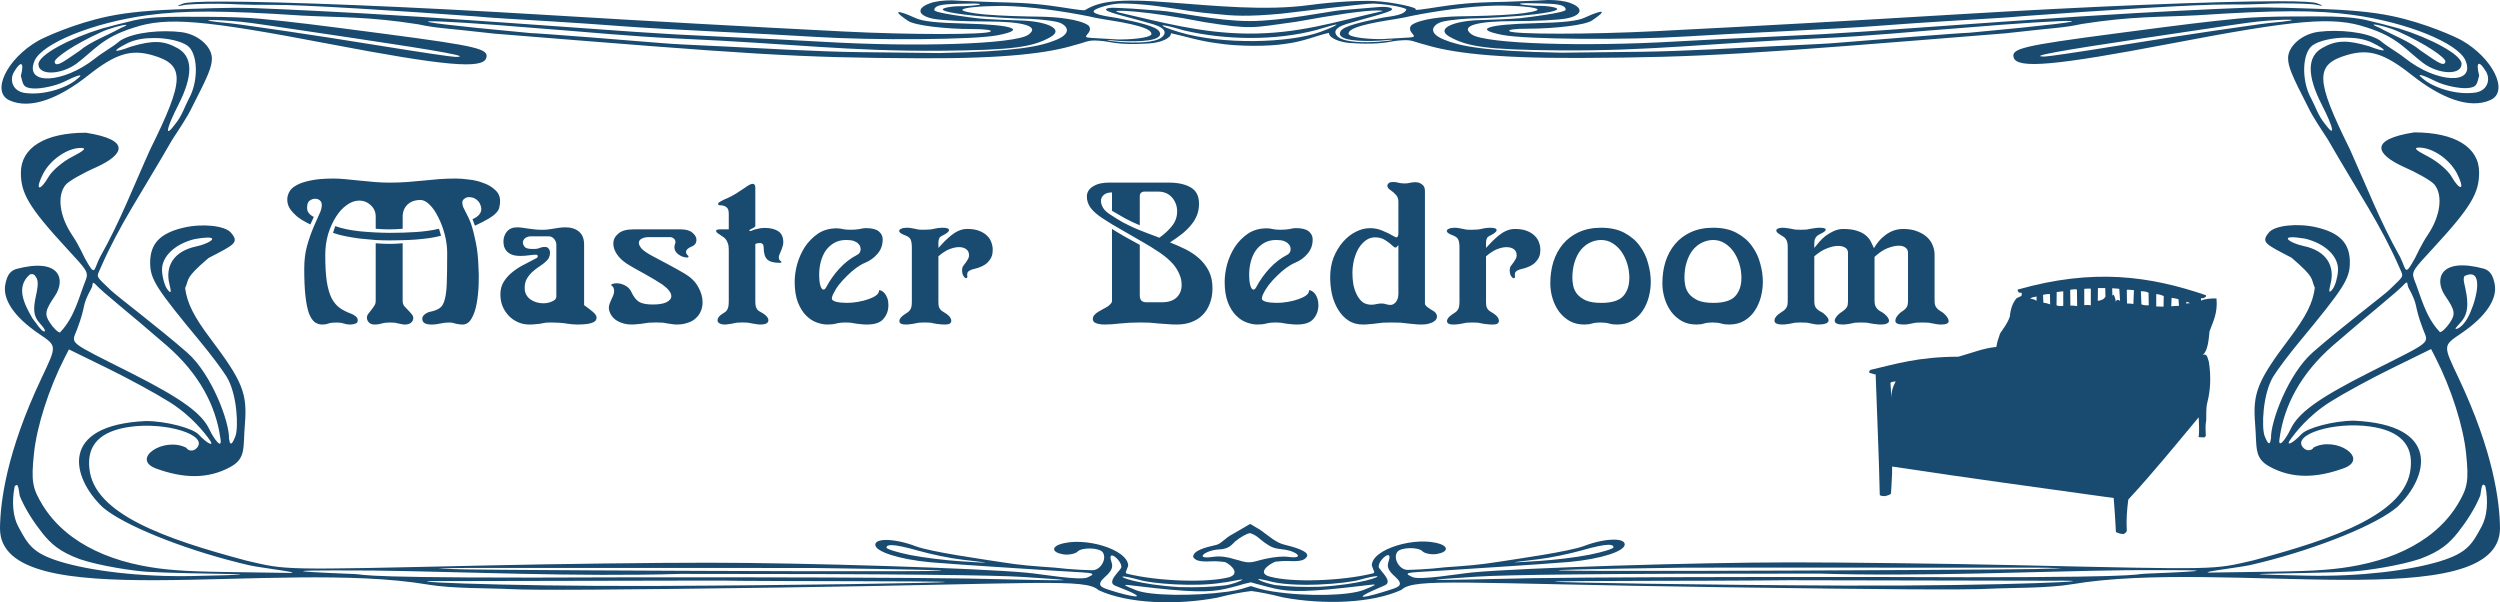
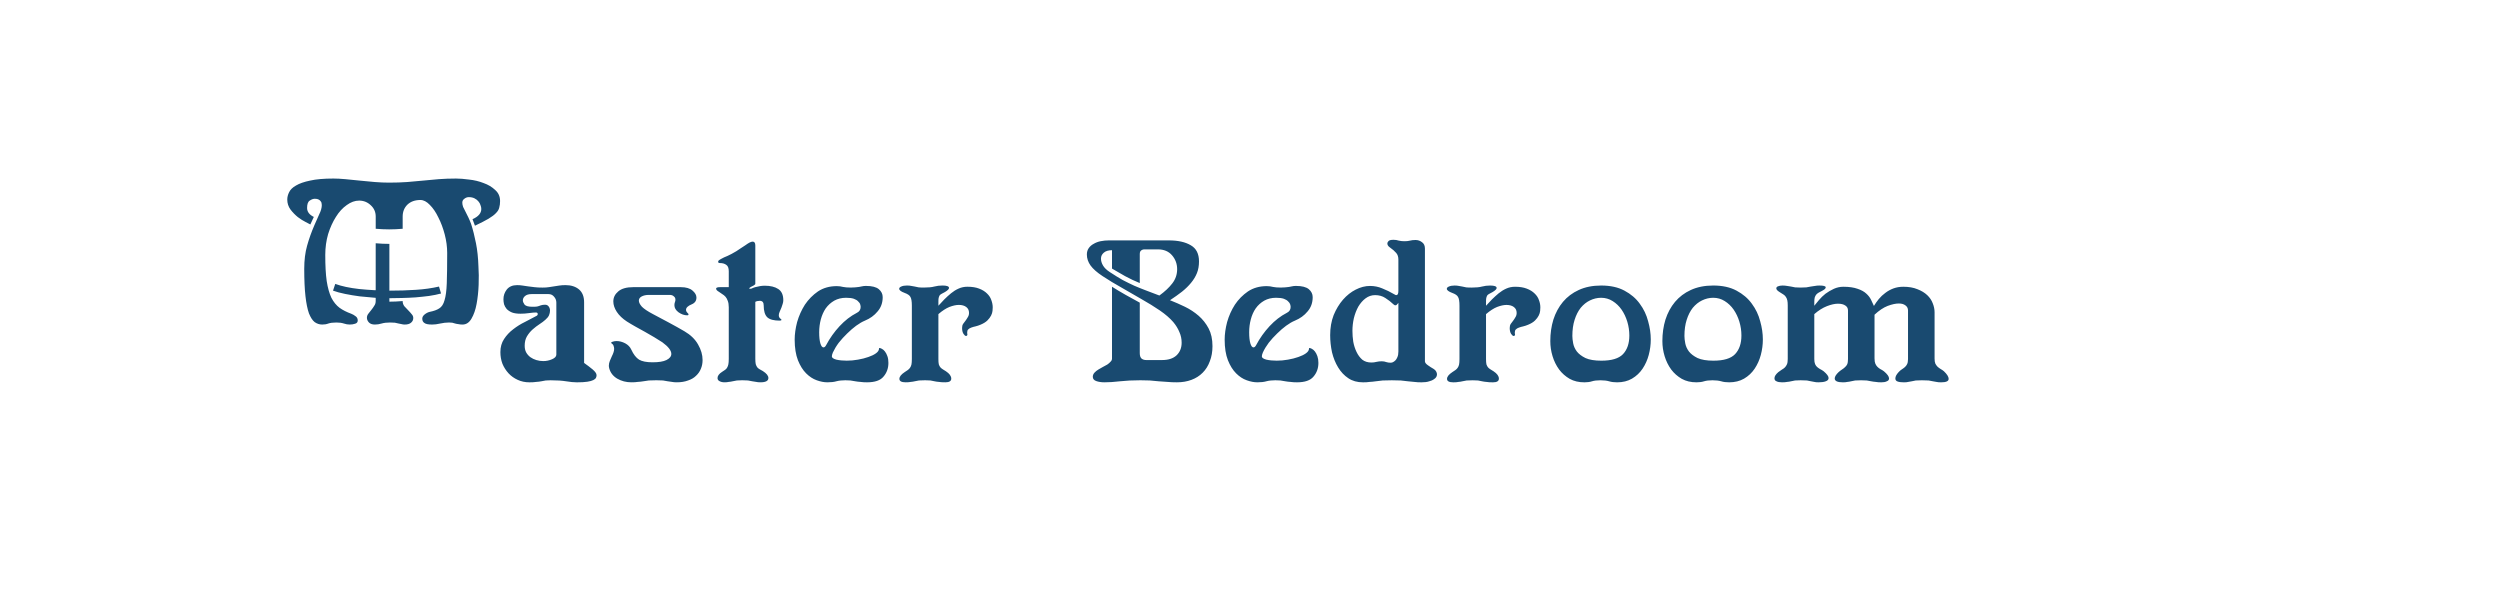
<svg xmlns="http://www.w3.org/2000/svg" xmlns:ns1="http://sodipodi.sourceforge.net/DTD/sodipodi-0.dtd" xmlns:ns2="http://www.inkscape.org/namespaces/inkscape" id="svg2" ns1:docname="Bedroomrendered.svg" viewBox="0 0 4896.7 1179.7" ns1:version="0.32" version="1.0" ns2:output_extension="org.inkscape.output.svg.inkscape" ns2:version="0.46">
  <ns1:namedview id="base" bordercolor="#666666" ns2:pageshadow="2" ns2:window-y="0" pagecolor="#ffffff" ns2:window-height="692" ns2:zoom="0.12374369" ns2:window-x="0" showgrid="false" borderopacity="1.0" ns2:current-layer="layer1" ns2:cx="1358.9" ns2:cy="528.79669" showguides="true" ns2:guide-bbox="true" ns2:window-width="1016" ns2:pageopacity="0.0" ns2:document-units="px" />
  <g id="layer1" ns2:label="Ebene 1" ns2:groupmode="layer" transform="translate(3130.9 -565.93)">
-     <path id="path2453" ns1:nodetypes="ccscscccscccsssssssssscssccsscccssccsccscccsscccccccsscccsccscccscccssccsscsssssssssscccsssssssssssssscssccsscssssssssssssssccscsccssccsscssccscssccccsssssssccssccssssssccssssssccssccsssssssccscsssccscccccsccssscscccscccccsssccsccssssssssssssccsscccssccssssscsssscsssssccccssscccscsccccssssscscsscsssscccsscccssccssssssssssssccsccssscccsccsccccsccscccccsssssccsccccccsccsssssccssssssccssssssccssccccssccccccssccccssccsccsccsscccccccsscccscsscccccssssccsssscccssssccssssscccssssccccssscscscsscssccsscssssccccssscccscccsssccccsssccsscccssscccccssssccccccccsssscccssssccsssccsssssccsssssccsssssccssssssccssssccscsssccsccsccccccccsccccccccccccccsccccscssccssssccsssscssccc" style="fill:#194a70" d="m-98.872 565.93c-27.948 1.75-50.328 2.07-82.278 3.48-31.08 0.82-65.79 0.92-112 7.16-32.11 4.33-55.77 9.1-65.83 8.71 10.89-4-46.79-15.89-80.9-17.37-24.4-1.06-74.79 0.96-127.04 8.02-85.17 11.49-184.45 1.38-269.91-4.99-107.49-8.81-141.84-1.74-169.27 15.02-10.1 0.38-33.7-4.38-65.9-8.72-46.2-6.23-80.9-6.33-112-7.16-31.9-1.41-54.3-1.72-82.2-3.48-16.9-0.06-34 1.92-44.7 6.32-26.7 9.98-21.5 24.72 10.7 30.23 15.5 2.65 60.3 4.83 99.4 4.83 75 0 107.3 9.42 84.2 25.93-26.6 18.98-222.7 24.44-401.3 13.92-44.2-2.6-134.8-7.14-201.4-10.1-131.2-5.84-171.2-9.7-430-28.03-247.5-17.52-334.2-20.97-426.9-25.53-92.6-4.57-108.5-3-183.5-0.75-75 2.26-120.2 6.41-159.7 14.66-64.8 13.55-124.2 40.55-137 47.86-60.5 34.64-92.9 99.93-55.8 116.62 40.9 18.43 97-3.85 153.9-48.91 54.1-42.76 83.9-51.96 127.1-39.24 63.1 18.62 62.2 47.54-5.7 184.64-31.9 70.49-58.6 140.61-98 210.35-13.2 25.6-8.5 41.1-29.8 2.3-3.1-5.6-11.9-26.1-24.8-45.1-25-37.05-30.2-78.03-12.6-98.92 6-7.05 33.2-22.59 60.6-34.55 51.7-23.74 69.8-52.85-21.2-67.21-79.9 0-127.3 29.11-127.3 78.28 0 39.92 14.6 66.84 90.1 148.6 38.5 41.7 42.7 45.7 37.2 61-13.4 32.8-21.4 72.8-50.7 103.4-3.9 0-12.8-8.6-19.8-19.2-10.9-16.3-9.4-24.2 9.9-52.4 21.2-31.5 11.1-76.1-76.5-52.6-13.5 4.7-17.6 15.4-20.5 29-6.4 29.8 17 64.7 65.1 97.3 36.3 24.7 36.2 22.6 5.7 87.1-69.1 145.8-81 244.2-81.4 294.6 0 174.2 540.2 59.5 838.4 110 47 8 118.6 6.7 162.9 8.9 47.6 2.4 201.5 1.4 524.8-3.1 506.5-7 600.5-18.6 625.54 5.1 58.76 27.2 154.2 29.4 231.73 14.9 28.96-7.3 50.87-11.3 67.86-13.2 16.12 2.1 36.3 6 62.08 12.5 77.54 14.5 173.05 12.2 231.81-14.9 25.03-23.7 119.01-12.1 625.46-5.1 323.27 4.5 477.24 5.5 524.79 3.1 44.31-2.2 115.94-0.9 162.9-8.9 298.23-50.5 838.43 64.2 838.43-110.1-0.5-50.3-12.3-148.7-81.4-294.5-30.5-64.4-30.6-62.3 5.7-87 48.1-32.7 71.5-67.6 65.1-97.3-2.9-13.6-7-24.4-20.6-29.1-87.5-23.5-97.6 21.2-76.5 52.6 19.4 28.2 20.9 36.1 10 52.4-7 10.6-16 19.2-19.9 19.2-29.2-30.6-37.2-70.5-50.6-103.4-5.5-15.3-1.3-19.3 37.2-61 75.5-81.74 90.1-108.65 90.1-148.57 0-49.18-47.4-78.29-127.3-78.29-91 14.36-72.9 43.47-21.2 67.21 27.3 11.96 54.6 27.51 60.6 34.55 17.6 20.89 12.4 61.87-12.6 98.9-12.9 19.1-21.7 39.5-24.8 45.1-21.3 38.8-16.7 23.3-29.8-2.3-39.4-69.72-66.2-139.83-98-210.33-68-137.1-68.9-166.01-5.7-184.64 43.2-12.72 73-3.51 127 39.25 57 45.06 113 67.33 154 48.9 37.1-16.68 4.7-81.97-55.8-116.62-12.8-7.3-72.2-34.31-137-47.85-39.5-8.25-84.7-12.41-159.7-14.66-75-2.26-90.9-3.82-183.6 0.74-92.6 4.56-179.3 8.01-426.78 25.53-258.86 18.33-298.82 22.2-429.99 28.04-66.6 2.96-157.26 7.49-201.4 10.09-178.69 10.52-374.71 5.06-401.31-13.91-23.16-16.52 9.15-25.94 84.15-25.94 39.15 0 83.931-2.17 99.463-4.83 32.181-5.5 37.383-20.25 10.66-30.23-10.741-4.4-27.802-6.37-44.665-6.31zm1429.4 2.4c-121.8 0.17-366.32 9.89-635.01 26.17-205.93 12.47-387.82 22.59-584.25 32.52-127.5 6.45-276.69 6.51-285.48 0.11-4.08-2.98 10.01-4.97 35.21-4.97 53.024 0 113.1-7.05 126.26-16.01 45.487-30.98-1.897-11.7-13.663-5.94-14.907 7.3-44.355 9.83-98.717 11.21-94.99 2.42-120.71 12.06-61.78 23.14 45.85 8.61 240.13 10.16 357.4 2.83 40.52-2.53 128.12-7.21 194.72-10.37 66.61-3.15 148.36-7.82 181.66-10.4 33.31-2.58 95.18-6.95 137.6-9.45 161.98-9.56 115.57-7.36 148.64-9.76 149.19-10.86 339.91-23.16 398.11-22.63 58.3 0.52 78.6-2.15 107.3-2.16 32-0.02 60.3 0.9 68 2.76 11.7 2.84 16 2.23 0.4-3.24-6.3-2.19-28.8-3.88-76.4-3.81zm-4026.1 0.67c-47.6-0.07-70.2 1.62-76.4 3.82-15.6 5.46-11.3 6.07 0.4 3.24 7.6-1.86 36-2.79 68-2.77 28.7 0.02 49 2.69 107.2 2.16 58.3-0.52 249 11.78 398.2 22.63 33.1 2.41-13.3 0.21 148.6 9.76 42.5 2.5 104.3 6.88 137.6 9.46s115.1 7.24 181.7 10.4 154.2 7.84 194.7 10.37c117.3 7.33 311.6 5.78 357.4-2.84 59-11.08 33.2-20.72-61.8-23.13-54.3-1.39-83.8-3.91-98.7-11.22-11.7-5.76-59.1-25.04-13.6 5.95 13.1 8.96 73.2 16.01 126.2 16.01 25.2 0 39.3 1.99 35.2 4.96-8.8 6.4-157.9 6.35-285.5-0.1-196.4-9.93-378.3-20.05-584.2-32.52-268.7-16.28-513.2-26-635-26.18zm2255 3.96c33.24 1.43 65.46 8.78 64.25 11.71-4.12 10.02-22.33 12.22-45.64 15.74-40.58 8.15-76.93 16.3-82.95 26.41-11.63 19.52 42.7 20.58 76.64 18.71 80.25-7.92-56.27 15.93-82.19-7.77-6.62-5.83-10.89-16.3 17.11-24.89 37.31-11.44 83.2-22.08 88.5-27.69 3.51-3.71-8.6-6.84-25.37-5.44l-75.07 6.25c-20.8 1.73-114.01 21.28-178.48 21.19-64.26-0.09-145.14-18.83-176.06-20.48-25.54-1.37-42.72-3.83-79.92-5.19-16.76-1.4-27.66 0.63-24.16 4.34 5.31 5.62 54.84 16.29 92.15 27.73 27.99 8.59 23.72 19.02 17.11 24.86-25.92 23.69-162.45-0.15-82.2 7.77 33.95 1.86 88.27 0.81 76.65-18.71-6.03-10.12-42.37-18.26-82.95-26.41-23.31-3.53-56.45-8.59-42.21-16.51 6.69-3.72 30.82-12.1 53.21-11.8 70.74 0.95 112.08 14.73 180.77 20.36 35.74 3.93 64.19 5.66 129.46-0.34 33.35-3.58 161.81-20.16 181.35-19.84zm299.36-0.82c15.58 0.02 42.985 0.91 49.544 1.35 18.859 1.27 27.475 4.69 27.475 11.45 0 6.02-76.069 15.21-89.329 16.62s-58.53 3.24-78.97 3.75c-48.88 1.21-88.94 16.23-58.55 32.93 33.98 18.68 70.06 25.33 215.89 26.37 179.08 1.29 287.98-13.9 508.35-23.67 101.83-4.52 186.75-13.61 280.83-20.5 217.16-18.25 339.77-20.68 12.76 9.56-16.64 0.25-235.31 17.61-256.5 19.59-21.2 1.97-55.22 3.43-122.21 6.62-67 3.18-182.28 10.22-267.32 11.17l-154.56 1.76c-152.56-3.02-197.93-13.05-228.43-25.47-38.02-15.47-17.76-32.26-2.25-35.56 18.81-4 49.69-6.32 64.33-6.25 14.64 0.08 67.65-3.27 86.55-4.89 32.03-2.76 103.49-11.34 58.181-18.21-12.261-1.86-20.321-1.06-28.901-1.55-40.57-2.32-32.47-5.08-16.89-5.07zm-1082.7 0.68c15.6-0.01 23.7 2.78-16.9 5.1-8.6 0.49-16.6-0.34-28.9 1.52-45.3 6.86 26.2 15.48 58.2 18.24 18.9 1.62 71.9 4.93 86.5 4.86 14.7-0.07 45.6 2.24 64.4 6.25 15.5 3.3 35.7 20.08-2.3 35.56-30.5 12.41-75.9 22.45-228.4 25.47l-154.6-1.76c-85-0.96-200.3-7.99-267.3-11.18s-101-4.65-122.2-6.62-239.9-19.33-256.5-19.59c-327.1-30.23-204.4-27.8 12.8-9.56 94 6.9 179 15.99 280.8 20.5 220.4 9.78 329.3 24.97 508.3 23.68 145.9-1.05 181.9-7.67 215.9-26.34 30.4-16.7-9.6-31.76-58.5-32.97-20.5-0.5-65.7-2.33-79-3.75-13.2-1.41-89.3-10.6-89.3-16.61 0-6.76 8.6-10.18 27.5-11.45 6.5-0.44 33.9-1.34 49.5-1.35zm1024.3 4.05c38.74-0.17 80.39 2.89 80.39 7.94 0 2.6-19.76 6.55-43.98 8.78-36.27 3-73.61 3.72-110.43 4.36-30.43 0.52-73.92 4.9-91.51 16.41-4.4 2.88-5.37 9.42-1.65 14.42 9.76 13.11 13.75 8.93-56.67 13.68-20.16 0.44-61.45-2.15-66.06-9.9 0-5.42 2.55-13.15 57.65-23.57 20.75-3.92 46.05-6.96 65.91-11.96 47.49-9.37 113.32-19.39 166.35-20.16zm-973.19 0.68c2.5-0.02 4.9-0.01 7.3 0 53 0.77 118.9 10.79 166.35 20.16 19.85 4.99 45.16 8.03 65.91 11.95 55.1 10.43 57.65 18.19 57.65 23.61-4.62 7.75-45.9 10.34-66.06 9.9-70.45-4.75-66.45-0.57-56.68-13.68 3.73-5 2.76-11.54-1.65-14.42-17.62-11.51-61.12-15.92-91.52-16.45-36.8-0.63-74.1-1.35-110.4-4.36-24.2-2.22-44-6.17-44-8.78 0-4.73 36.6-7.72 73.1-7.93zm738.23 8.88c12.5 0.01 15.55 1.1 6.6 2.4-88.47 20.1-160.44 43.66-259.3 42.85-91.34-0.75-169.96-22.64-253.52-41.63-21.66-6.72 55.35-3.25 168.87 19.19 93.72 14.6 90.52 11.62 179.94-0.68 75.73-13.89 133.54-22.16 157.41-22.13zm1791.5 1.55c47.6-0.11 84.6 2.25 120.3 7.09 106.3 14.47 206.7 55.17 221.1 89.64 20.2 48.42-56.8 43.99-118.1-4.53-17.8-14.13-32.8-20.99-49.7-35.22-27.3-17.34-82.2-21.28-118.9-16.89-33.6 3.8-61.1 28.54-60.9 51.81 0.2 16.5 6.7 32.53 38.9 95.17 9.8 20.65 28.7 48.24 38.8 63.77 61.7 107.3 102.9 165.78 139.9 250.08 9.2 21 10.9 15.2-19.4 44.8-10.9 10.6-96.6 75.5-149.8 122.3-48.3 42.4-83.3 137-81.8 168.8v0.1c-0.3 0.3-0.4 0.7-0.5 1.1-0.4 3.3-2.3 19.5-12.1-6.3-6.1-16.2-4-82 17.1-116.5 8.4-13.6 31-43.7 50.2-66.8 88.6-107 99.7-124.4 99.7-156.7 0-37.4-19.7-57.9-65.7-68.6-36.7-8.5-80.8-3.8-92.5 9.8-16.7 19.6-7.6 23 43.9 49.7 48.2 41.2 37 40.5 45.7 58.8-3.7 29.5-16.9 55.9-49.8 99.5-62.6 83.1-72.1 106.7-67.2 166.8 3.9 46.9-2.7 67.1 28.5 84.2 44.3 24.2 92 22.6 146.1 2.8 49.2-18.9-15.7-62.9-59.7-40.5-3.8 6.7-14.2 8.1-21.2 0-21.6-25.2 60.3-50.8 131.1-41 58.5 8.1 85.1 35.4 79.8 82-8.7 88.6-147.6 137.5-307.8 180.2-80.4 18.7-64.1 18.4-464.45 9.5-138.25-3.1-336.39-5.5-440.35-5.5-188.66 0.1-530.1 10.8-623.88 19.6-27.25 2.5-103.5 15.9-118.6 9.2-24.83-11-1.78-8.3 78.44-14 78.38-5.5 148.96-9.1 229.63-15.7 60.656-5.7 107.72-20.7 107.72-34.2 0.002-6.4-8.543-9.5-21.767-9.4-14.988 0-35.961 4.1-56.976 12.1-30.324 11.5-131.25 25.4-167.55 31.2-36.64 6-65.98 8.1-105.02 10.8-33.18 4-67.18 5.1-74.09 5.1-15.95 0.1-28.93-22.6-20.12-35 6.81-9.7 41.59-9.9 49.24-1.6 4.25 4.7 18.39 7.2 28.08 5.5 23.36-3.9 21.53-14.4 7.58-19.3-47.32-16.7-134.93 9.6-134.75 41.7 3.92 12.4 8.13 14.4 0.38 16-60.96 14.7-156.57 17.6-198.48 6.3-28.76-6.5-3.8-24.7 9.12-29.6 7.16-0.9 19.1-1.8 26.69-1.3 22.16 1.1 30.81-1.5 35.06-8.6 6.27-10.5-27.5-19.4-44.59-23.6-16.37-4-30.85-17.6-46.55-28.7l-19.81-11.8-33.03 19.2c-17.46 9-23.42 19.7-33.86 22-22.69 5.1-44.73 11.1-44.89 23.5 4.25 7.2 12.97 9.8 35.13 8.6 9.59-0.5 19.28 0.3 27.93 1.6 12.49 6.2 29.03 22.6 7.81 29.4-41.91 11.3-137.52 8.4-198.48-6.3-7.75-1.7-3.55-3.7 0.37-16 0.18-32.1-87.44-58.4-134.74-41.7-14 4.9-15.8 15.4 7.6 19.3 9.7 1.7 23.8-0.9 28.1-5.5 7.6-8.3 42.39-8.1 49.2 1.5 8.81 12.5-4.17 35.2-20.12 35.1-6.91 0-40.88-1.1-74.08-5.1-39.1-2.7-68.4-4.8-105-10.8-36.3-5.8-137.3-19.7-167.6-31.2-21-8-42-12.1-57-12.2-13.2 0-21.7 3.1-21.7 9.4 0 13.6 47 28.6 107.7 34.3 80.7 6.6 151.2 10.2 229.6 15.7 80.24 5.7 103.3 3 78.5 14-15.1 6.7-91.4-6.7-118.6-9.2-93.8-8.9-435.2-19.6-623.9-19.6-104-0.1-302.1 2.4-440.4 5.5-400.4 8.9-384 9.2-464.4-9.5-160.3-42.7-299.1-91.6-307.8-180.3-5.3-46.5 21.3-73.8 79.8-81.9 70.8-9.8 152.6 15.8 131.1 40.9-7 8.2-17.4 6.7-21.2 0.1-44-22.4-108.9 21.6-59.7 40.5 54 19.8 101.8 21.3 146.1-2.8 31.2-17.1 24.6-37.3 28.5-84.2 4.9-60.1-4.6-83.7-67.2-166.8-32.9-43.6-46.1-70.1-49.9-99.5 8.8-18.3-2.4-17.6 45.8-58.8 51.5-26.7 60.5-30.2 43.9-49.7-11.7-13.7-55.8-18.4-92.5-9.8-46.1 10.7-65.7 31.2-65.7 68.6 0 32.3 11.1 49.7 99.7 156.6 19.2 23.2 41.8 53.3 50.1 66.9 21.2 34.5 23.3 100.3 17.2 116.4-9.8 25.9-11.7 9.7-12.1 6.3-0.1-0.4-0.2-0.7-0.5-1.1 1.5-31.8-33.5-126.4-81.8-168.9-53.2-46.7-138.9-111.6-149.8-122.3-30.3-29.5-28.6-23.7-19.4-44.7 37-84.4 78.2-142.81 139.9-250.11 10.1-15.53 29-43.12 38.8-63.76 32.2-62.64 38.7-78.68 38.8-95.17 0.2-23.27-27.2-48.01-60.8-51.81-36.7-4.4-91.6-0.46-118.9 16.88-16.9 14.24-31.9 21.1-49.7 35.23-61.3 48.52-138.3 52.94-118.1 4.53 14.4-34.47 114.8-75.18 221.1-89.64 71.3-9.69 148.3-9.5 303.5 0.71 72.5 3.84 129.4 1.65 227 17.06 38.6 8.26 48.9 6.72 149.3 18.3 505.3 40.73 587.8 47.15 834 48.26 170.9 0.78 252.8-10.75 302.5-25.87 28.79-7.23 24.7-11.23 57.78-7.63 24.69 4.67 44.88 7.21 89.25 4.29 19.57-1.29 42.02-9.42 41.66-19.89 24.55 5.2 54.98 15.23 90.96 19.7 38.41 6.37 100.7 6.39 131.57 1.29 36.56-4.28 62.36-16.49 86.97-21.7-0.36 10.47 22.09 18.6 41.67 19.89 44.36 2.92 64.56 0.41 89.25-4.26 33.11-3.6 28.99 0.4 57.8 7.64 49.68 15.11 131.57 26.64 302.45 25.87 246.23-1.12 328.68-7.54 834.07-48.27 100.33-11.57 110.65-10.04 149.31-18.3 97.56-15.41 154.36-13.21 226.96-17.06 77.6-5.1 135.6-7.68 183.2-7.8zm50.8 10.07c-13.4-0.02-28.2 0.06-45.2 0.1-40.9 0.09-81.9 1.39-109.4 4.12-64 6.36-101.6 10.93-243.8 29.69-178.78 23.58-201.63 29.06-195.96 46.91 7.07 22.23 82.2 15.52 305.96-27.29 249.8-47.79 319.9-53.64 384.6-32.15 61.8 19.27 77.2 44.27 111.8 70.28 31 22.57 74.8 23.77 74.8 1.32 0-18.22-61.1-50.38-123-69.51-33.7-8.87-25.9-7.22-65.2-16.65-28.1-5.8-54.4-6.77-94.6-6.82zm-4180.5 0.67c-40.2 0.05-66.5 1.02-94.6 6.82-39.3 9.44-31.5 7.79-65.2 16.65-61.9 19.13-123 51.3-123 69.51 0 22.46 43.8 21.26 74.8-1.32 34.6-26 50-51 111.8-70.28 64.7-21.48 134.8-15.64 384.6 32.15 223.8 42.81 298.9 49.52 305.9 27.29 5.7-17.85-17.1-23.33-195.9-46.91-142.2-18.76-179.8-23.32-243.8-29.69-27.5-2.73-68.5-4.02-109.4-4.12-17-0.04-31.9-0.11-45.2-0.1zm4124.1 5.81c14 0.13 8.6 2.29-37.8 6.49-11 0.99-75.3 10.5-111.6 15.7s-122.2 18.56-190.8 29.69c-68.65 11.13-130.34 20.26-137.1 20.26-33.73 0 25.65-10.96 201.3-37.12 162.1-24.13 196.4-29.54 218.5-31.68 24.1-2.32 46.6-3.44 57.5-3.34zm-4067.7 0.68c10.9-0.1 33.4 1.02 57.4 3.34 22.2 2.14 56.5 7.55 218.6 31.68 175.6 26.15 235 37.12 201.3 37.12-6.8 0-68.5-9.14-137.1-20.27s-154.5-24.48-190.8-29.68c-36.3-5.21-100.6-14.71-111.6-15.71-46.5-4.2-51.8-6.35-37.8-6.48zm4236 8.71c6.1 0.03 30.6 6.36 46.7 13.61 54.1 24.34 93.6 51.76 92.5 59.07-1.9 13.32-24.3-5.68-49-21.99-20.7-17.63-54-29.69-81.1-44.78-10.6-4.21-12.4-5.93-9.1-5.91zm-2033.3 0.03c3.49-0.11-7.33 5.84-30.93 14.43-60.72 22.09-192.24 25.57-275.87 0.67-44.74-13.32-47.03-20.35 8.03-3.71 81.3 19.27 179.35 20.77 259.81-0.68 24.09-7.28 36.24-10.62 38.96-10.71zm-2371 0.65c3.2-0.02 1.5 1.69-9.1 5.91-27.1 15.09-60.4 27.15-81.1 44.78-24.7 16.31-47.1 35.3-49 21.99-1.1-7.31 38.4-34.74 92.5-59.07 16.1-7.25 40.6-13.58 46.7-13.61zm4347.9 25.12c19.5 0.01 35.5 2.27 51.3 9.32 34.4 17.01 30 20.98-5 7.54-43.5-12.92-65-12.11-92.1 3.41-29.6 16.91-29.9 53.79-0.8 110.78 24.4 47.91 27.4 66.52 5.8 37.15-13-15.79-17.7-32.72-26.5-49.11-19.6-35.09-17.9-89.98 3.3-104.5 12.6-8.69 38.9-14.59 64-14.59zm-4291.5 0.68c25.1-0.01 51.4 5.9 64 14.59 21.2 14.51 22.9 69.41 3.2 104.49-8.7 16.4-13.4 33.33-26.4 49.11-21.6 29.37-18.6 10.77 5.8-37.15 29-56.99 28.8-93.86-0.8-110.78-27.2-15.52-48.6-16.32-92.1-3.41-35 13.45-39.4 9.48-5.1-7.53 15.9-7.05 31.8-9.31 51.4-9.32zm4553 50.46c2.5-0.19 6.8 4.05 13.4 14.82 9.2 14.54 4.4 36.99-19.5 41.41-40.8 6.17-86.3-11.46-103.8-27.09-16.3-12.78 0.9-6.95 26.4 5.74 14.7 7.32 44 13.8 59.6 12.81 21-1.34 19.6-8.65 24.2-24.76-3.6-12.88-4-22.65-0.3-22.93zm-4815 0.67c0.2-0.02 0.4-0.01 0.5 0 3.7 0.28 3.3 10.06-0.3 22.93 4.6 16.11 3.2 23.42 24.2 24.76 15.6 0.99 44.9-5.49 59.6-12.8 25.5-12.69 42.7-18.53 26.4-5.74-17.5 15.63-63 33.25-103.8 27.09-23.9-4.42-28.7-26.87-19.5-41.41 6.1-10.1 10.3-14.48 12.9-14.83zm4697.6 163.43c26.1 0 59 22.28 73.7 49.85 7.3 13.74 10.9 26.07 8 27.39s-11-7.66-17.9-19.96c-6.8-12.29-27.8-30.21-46.5-39.82-24-12.3-29.2-17.46-17.3-17.46zm-4579.7 0.68c11.8 0 6.7 5.15-17.3 17.46-18.8 9.6-39.7 27.52-46.5 39.82-6.9 12.29-15 21.28-17.9 19.96s0.7-13.66 8-27.39c14.7-27.57 47.6-49.85 73.7-49.85zm4330.3 174.96c5.4-0.1 13.8 0.7 26.3 2.8 39.1 9.4 65.4 34.7 64.3 61.8-0.6 13.6-5.4 30.3-10.7 37.1-7 9-8 6-3.8-10.9 8.4-33.6-7.1-64-52.9-73.6-22.2-4.7-42.5-16.8-23.2-17.2zm-4083.1 0.7c0.8-0.1 1.5-0.1 2.2 0 19.2 0.4-1 12.5-23.2 17.2-45.8 9.6-61.3 40-52.9 73.6 4.2 16.9 3.2 19.9-3.8 10.9-5.3-6.8-10.1-23.5-10.7-37.1-1.2-27.1 25.2-52.4 64.3-61.8 10.9-1.9 18.7-2.7 24.1-2.8zm4433.1 72c25.1-0.4 9.4 58.2-5.4 85.1-7.2 13.1-15.8 20-21.1 21.5-5.2 1.4-2.9-1.4 6.6-11.7 12.6-13.5 16-28.8 12.3-54.7-2.9-19.7-8.4-30.5-3.9-37.1 4.4-2 8.2-3 11.5-3.1zm-4780.9 0.7c1.6-1.4 8.5-2.7 11.5 3.1 4.5 6.5 6.8 11.6 1 38.2-5.7 25.8-5.2 40.1 7.4 53.6 9.5 10.3 13 17.5 7.8 16-5.3-1.4-12.6-13-22.3-25.8-15.4-27-33.2-60.4-5.4-85.1zm4655.7 15.3c2.6-0.4 1.5 6 3.5 9.5 21.7 39.9 8.8 28.8 28.8 81.9 11 29.3 21.1 21.1-105.4 84.9-101.5 51.2-139.3 79.7-154 110.9-8.4 18-26.2 42.5-21.3 16.3 8.9-62.7 41-125.2 104.8-180.6 80.4-69.7 122.5-101.8 139.6-119.9 1.8-2 3.1-2.9 4-3zm-4530.8 0.7c0.8-0.1 2.2 0.8 4.3 3 17.1 18.2 59.2 50.1 139.6 119.9 63.8 55.4 95.9 117.9 104.8 180.6 4.9 26.2-12.9 1.7-21.3-16.3-14.7-31.2-52.5-59.7-154-110.9-126.5-63.8-116.4-55.7-105.4-84.9 20-53.1 7.1-42.1 28.8-81.9 1.9-3.4 1-9.4 3.2-9.5zm4578.9 129.6l8.7 16.9c30.8 60.3 54.5 134.5 59.9 187.8 5.5 53.7 3.2 67.1-17.2 100.6-14.7 24-34.6 45.1-59 62.8-35.7 25.9-81 44.7-134.2 55.2-42.7 8.5-81.8 11.5-166 12.7l-110.1 1.6c-63.2 2.4 42.2-9.6 63.2-14.4 7.5-1.8 15-3.5 22.5-5.4h0.1c113.2-28.4 226.6-74.4 266.2-108.8 61-58.5 86.5-160.6-84.8-168.7-40.1 0-91.9 14.2-103.1 26.2-17.9 19.3-34.2 26.4-19.3 7.3 5.5-7.2 30.9-42.3 75.9-70.6 26-16.4 80.9-46.3 122.2-66.4l75-36.8zm-4626.7 0.7l75 36.7c41.3 20.2 96.2 50.1 122.2 66.5 45 28.3 70.4 63.4 75.9 70.5 14.9 19.2-1.4 12.1-19.3-7.2-11.2-12-63.1-26.2-103.1-26.2-171.3 8-145.8 110.2-84.8 168.7 39.6 34.4 153 80.4 266.2 108.7 0 0 0.1 0 0.1 0.1 7.5 1.8 15 3.6 22.5 5.3 21 4.9 126.4 16.9 63.2 14.5l-110.2-1.6c-84.1-1.2-123.2-4.2-165.9-12.7-53.2-10.5-98.5-29.3-134.2-55.2-24.4-17.8-44.3-38.8-59-62.8-20.4-33.5-22.7-46.9-17.2-100.6 5.4-53.4 29.1-127.5 59.9-187.8l8.7-16.9zm4729 264.9c1-0.1 2.3 0.8 4 2.9 6.1 30.2 3.2 59.1-6.8 78-19.3 36.2-28.6 52.6-81.8 69.1-58.9 18.1-157.7 30.4-259.5 28.3-219.5-4.6 1.8-3.3 88-8.3 27.7-1.6 93.2-11.5 132.4-24.7 40.4-15 56.8-30.3 74.2-52 15.8-20 33.6-47.1 43.6-72.1 1.8-11.8 2.7-20.9 5.9-21.2zm-4831.7 0.7c3.6-0.5 4.4 8.8 6.3 21.2 10 25 27.8 52.1 43.6 72.1 17.4 21.7 33.8 37.1 74.2 52 39.2 13.2 104.7 23.1 132.4 24.7 86.2 5 307.5 3.7 88 8.3-101.8 2.1-200.6-10.2-259.5-28.4-53.2-16.4-62.5-32.8-81.8-69-10.1-18.9-12.9-47.8-6.8-78.1 1.4-1.8 2.7-2.7 3.6-2.8zm2416.3 94.3c12.07 3.4 20.15 12.8 27.53 18 19.14 13.4 21.43 11.4 42.01 14.6 22.16 3.4 38.82 18.8 4.1 13.7-7.49-1.1-25.14-0.2-43.75 4-16.2 3.6-23.05 6.9-31.8 6.7-9.63 0.5-18.5-3.7-27.91-5.8-14.73-4.6-28.58-6.9-43.14-4.7-38.59 5.6-14.44-13.5 12.14-14.6 20.42-0.9 25.14-10.1 31.54-15.7 8.87-7.7 24-16.2 29.28-16.2zm701.87 22.8c6.691-0.1 9.833 1.6 9.833 4.9 0 2.8-21.225 9.4-47.217 14.6-25.991 5.2-69.488 10.3-96.39 12-50.96 3.3-77.43 5.3-5.03-3 24.405-2.8 62.544-10.9 85.131-17.2 26.514-7.6 43.892-11.3 53.673-11.3zm-1404.3 0.6c9.8 0.1 27.2 3.8 53.7 11.3 22.6 6.4 60.7 14.5 85.1 17.3 72.4 8.2 45.9 6.3-5 3-26.9-1.7-70.4-6.9-96.4-12-26-5.2-47.2-11.8-47.2-14.7 0-3.3 3.1-4.9 9.8-4.9zm972.27 19.6c3.17-0.2 4.53 3.2 1.2 12.8-3.79 10.9 0.18 18.1 12.77 29.3 18.26 16.3 7.08 20.4-7.74 25.2-45.03 14.8-92.84 25.9-12.53-8 18.1-7.7-11.37-30.3-11.79-36.5-0.6-8.8 12.04-22.4 18.09-22.8zm-540.86 0.7h0.6c6.05 0.5 18.78 14 18.17 22.8-0.42 6.2-30.71 29.2-11.86 36.5 79.51 30.6 30.65 22.3-12.54 8-14.76-4.9-25.99-8.9-7.73-25.2 12.58-11.2 16.56-18.5 12.76-29.4-3.11-8.9-2.14-12.4 0.6-12.7zm1231.2 23.8c191.4 0 565.97 0.1 577.2 0.1 14.96 0 29.93 0.2 41.28 0.8 22.71 1 4 0.3-41.28 1.9-52.12 1.8-1499 8.7-687.32-2.7 2.85-0.1 46.33-0.1 110.12-0.1zm-2277.3 0.7h356.2c63.8 0 107.3 0 110.1 0.1 811.71 11.4-635.2 4.4-687.3 2.7-45.3-1.6-64-0.9-41.3-2 11.4-0.5 26.4-0.8 41.3-0.8h221zm3112 4.2c54.5 0 117 0.7-41.3 7-25.9 1 6.8 9-522.89 6.5-270.36-0.4-575.75 0.6-678.69 2.3-215.13 4.8-236 5.1-108.17-3 57.41-3.7 242.91-6.2 670.73-6 198.53 6.2 434.52-4.5 598.92-6.6 12.7-0.1 25.4-0.2 38.2-0.2 7.8 0 25.1-0.1 43.2 0zm-3590.5 0.6c18.1 0 35.3 0.1 43.2 0.1 12.8-0.1 25.5 0.1 38.2 0.2 164.4 2.1 400.4 12.7 598.9 6.5 427.8-0.1 613.3 2.4 670.7 6 127.87 8.2 107 7.9-108.1 3.1-103-1.7-408.4-2.8-678.7-2.3-529.7 2.5-497-5.5-522.9-6.5-158.3-6.3-95.8-7-41.3-7.1zm2043 11.3c12.04 0-30.91 16.1-109.82 20.7-36.2 0.9-59.05 0.1-88.58-3.3-11.79-2.4-21.18-5.2-28.22-8.3-13.47-7.2 4.43-1.9 13.34-0.3 49.57 15.1 156.41 5.9 182.2-2.3 16.95-4.7 27.07-6.4 31.08-6.5zm-495.52 0.7c4.02 0 14.14 1.8 31.08 6.5 23.08 7.3 110.15 14.6 163.72 5.3 9.99-0.2 61.23-13.3 25.78 0.1-5.38 2-16.24 4.8-22.17 5.5-29.53 3.3-52.38 4.1-88.58 3.3-78.91-4.6-121.86-20.7-109.83-20.7zm1302.4 7.2c27.27-0.1 511.91 1 514.36 1 143.24-1.2-89.49 10.8-405.44 9.5-268.54-1.1-563.88-5.9-566.3-7.7-2.618-1.9 340.7-1.5 399.05-2.3 21.88-0.3 41.96-0.5 58.33-0.5zm-2109.3 0.7c16.4 0 36.4 0.1 58.3 0.5 58.4 0.8 401.7 0.4 399.1 2.3-2.5 1.8-297.8 6.6-566.3 7.7-316 1.3-548.8-10.7-405.5-9.5 2.5 0.1 487.1-1.1 514.4-1zm1056.5 3.4c5.42 1.8 13.76 3.8 22.32 6.1 34.82 9.3 52.92 14.7 129.86 7.8 87.43-7.9 114-17.1 68.69 1-27.61 11-108.7 13.8-177.96 3.1-21.82-3.4-30.25-6.7-42.93-10.6-15.57 4.4-18.83 7.3-46.5 11.1-68.15 9.2-151.53 7.6-177.98-2.9-45.32-18.1-18.74-8.9 68.68-1 76.95 6.9 95.05 1.4 129.87-7.8 8.01-2.5 16.15-4.9 25.95-6.8z" />
    <g id="g3312" style="fill:#194a70" ns2:label="Ebene 1" transform="matrix(.514 0 0 .514 713.34 1084.3)">
-       <path id="path2545" style="fill-rule:evenodd;fill:#194a70" d="m-315.95 876.43c-0.65 4.35 9.45 5.11 20 5.72 8.46-2.5 17.99-3.92 22.86-10 1.43-34.29 5.03-70.75 4.28-102.86 301.43 45.71 567.46 81.31 844.29 120 3.91 47.55 6.56 90.06 8.57 130.01 9.11 3 15.66 7.6 30 7.1 6.4-4 10.73-8.1 11.43-12.1-2.77-43.28 0.96-81.67 5.71-119.3 96.94-104.76 180.71-208.66 268.28-313.42-0.03 16.05 3.47 50.55-0.3 75.78l21.61 1.01 5.7-5.31c-0.9-20.35-2.29-39.89 1.62-61.45 0.84-21.64-1.63-42.13 4.17-66.25 12.06-47.02 14.77-98.28 5.89-154.82-5.02-13.52-5.89-34.14-23.39-26.25 18.41-15.26 22.39-52.18 25.89-89.82 12.81-37.12 31.63-67.02 26.61-125.54-22.06-0.46-42.73 0.93-59.11 8.04l0.18-9.11h8.57c4.12-3.22 12.7-3.09 10-11.43-211.4-71.967-425.62-104.38-717.14-21.425v4.286c3.64 10.829 10.38 6.189 15.71 8.569l-1.43 11.43c-10.57 4.32-13.21 5.99-18.57 8.57-15.64 18.29-23.4 42.2-25.71 70-9.59 27.01-24 44.39-37.15 64.29-6.15 17.14-11.88 34.28-14.28 51.43-51.152 4.74-96.537 23.9-144.29 37.14-154.19 0.63-238.18 27.59-334.28 50-7.39 3.81-5.52 7.62-5.72 11.43 22.18 7.02 22.38 6.06 24.29 5.71 5.24 152.86 12.58 312.03 15.71 458.57zm572.86-747.85c7.52-4 16.14-5.81 25-7.15l-0.72 17.15c-5.68-6.96-16.14-6.73-24.28-10zm49.28-13.58l1.43 30c11.1 1.31 18.6 3.81 25.72 6.43l-0.72-39.28c-8.81-0.89-17.62 1.16-26.43 2.85zm52.15-10.71l-0.72 50.71c13.02 5.17 17.47 1.76 25.72 2.15v-55.72c-7.45 0.96-13.75 1.91-25 2.86zm51.43-8.571l0.71 60.711c6.53-1.56 16.71 0.52 25.71 1.43l-0.71-62.855c-6.39-3.042-16.94 0.165-25.71 0.714zm53.57-3.571v62.142c9.64-1.07 18.05-0.91 25 0.71v-63.566c-7.73-0.366-15.93-0.265-25 0.714zm52.14-2.857l-0.71 48.569c11.17-1.47 22.08-3.66 29.28-15.71l-0.71-32.859h-27.86zm54.29 0.714l0.71 27.855 5-3.57c4.7 10 8.49 20 7.86 30 0.4-5.59 2.62-8.44 5.71-10 2.95 0.57 4.07-0.69 10.72 3.57l-2.86-44.284c3.23-2.134-13.68-2.72-27.14-3.571zm55.71 6.429l0.71 51.426c8.22 0.6 17.27 0.35 24.29 2.14l2.14-52.852c-34.69-3.661-23.24-0.524-27.14-0.714zm53.57 4.996l2.14 50c9.29 3.62 18.58 3.96 27.86 3.57l-0.71-47.85c-6.22-3.68-15.02-6.07-29.29-5.72zm58.57 10.72v47.14c9.29 0.24 18.57 0.48 27.86 0.71l0.71-40c-8.72-5-18.5-6.85-28.57-7.85zm58.57 14.28l-1.42 32.15c10.61-0.69 23.61-1.98 29.28-1.43l-1.43-25c-4.73-1.91-11.05-3.81-26.43-5.72zm56.43 15.72l-0.71 8.57c1.33-5.76 9.36-2.6 14.28-3.57-4.52-3.21-9.04-5.79-13.57-5zm-1127.8 307.85l3.57 58.58c-0.58-24.22 5.59-45.07 16.43-63.58-7.3 0.41-14.57 0.88-20 5z" />
-     </g>
-     <path id="text3315" style="fill:#194a70" d="m-2516.2 990.83c-8.8-4.27-13.2-10.14-13.2-17.6 0-7.47 1.7-12.27 5.2-14.4 3.5-2.4 6.8-3.6 10-3.6s5.7 0.53 7.6 1.6c1.9 1.06 3.2 2.26 4 3.6 1.1 1.33 1.6 2.66 1.6 4 0.3 1.33 0.4 2.4 0.4 3.2 0 5.33-1.7 11.46-5.2 18.4-3.2 6.93-6.3 13.86-9.2 20.77-5.9 13.6-10.7 27.1-14.4 40.4-3.7 13.1-5.6 28.2-5.6 45.2 0 21.6 0.8 39.5 2.4 53.6 1.6 14.2 3.9 25.4 6.8 33.6 3.2 8 6.9 13.8 11.2 17.2 4.5 3.2 9.5 4.8 14.8 4.8 4.3 0 8.3-0.6 12-2 3.7-1.3 9.1-2 16-2 5.6 0 10.4 0.7 14.4 2 4 1.4 7.9 2 11.6 2s7.2-0.5 10.4-1.6c3.5-1 5.2-3.2 5.2-6.4 0-3.7-1.5-6.5-4.4-8.4-2.7-2.1-5.5-3.7-8.4-4.8-8.8-3.2-16.4-7-22.8-11.6-6.4-4.8-11.7-11.3-16-19.6-4-8.5-7.1-19.4-9.2-32.8-1.9-13.3-2.8-30.4-2.8-51.2 0-14.4 1.9-28 5.6-40.8 4-12.8 9.1-24 15.2-33.57 6.1-9.87 13.2-17.6 21.2-23.2 8-5.87 16.1-8.8 24.4-8.8 8.8 0 16.4 3.06 22.8 9.2 6.4 5.86 9.6 13.2 9.6 22v23.97c9.1 0.8 17.9 1.2 26.4 1.2 8.3 0 17.1-0.4 26.4-1.2v-23.97c0-9.34 3.1-17.07 9.2-23.2 6.4-6.14 14.9-9.2 25.6-9.2 6.1 0 12.3 3.2 18.4 9.6 6.4 6.4 12 14.66 16.8 24.8 5.1 9.87 9.2 20.97 12.4 33.17 3.2 12.3 4.8 24.3 4.8 36 0 25.1-0.3 45-0.8 59.6-0.5 14.4-2 25.5-4.4 33.2-2.1 7.8-5.6 13.1-10.4 16-4.5 3-10.8 5.2-18.8 6.8-3.5 0.8-6.8 2.6-10 5.2-2.9 2.4-4.4 5.1-4.4 8 0 3.8 1.3 6.6 4 8.4 2.7 2.2 7.7 3.2 15.2 3.2 4.8 0 10.1-0.6 16-2 5.9-1.3 11.6-2 17.2-2 2.4 0 4.5 0.2 6.4 0.4 1.9 0.6 3.7 1.1 5.6 1.6 2.1 0.6 4.3 1 6.4 1.2 2.4 0.6 5.1 0.8 8 0.8 7.2 0 13.1-3.8 17.6-11.6 4.5-7.7 7.9-17.3 10-28.8 2.1-11.4 3.5-23.8 4-37.2 0.5-13.3 0.4-25.4-0.4-36.4-0.5-16.5-2.1-31.6-4.8-45.2-2.7-13.8-5.9-26.5-9.6-38-1.6-4.2-3.3-8.37-5.2-12.37s-3.7-7.74-5.6-11.2c-1.9-3.47-3.5-6.67-4.8-9.6-1.1-3.2-1.6-6-1.6-8.4 0-3.2 1.3-5.74 4-7.6 2.7-2.14 5.6-3.2 8.8-3.2 4.3 0 8 0.8 11.2 2.4s5.7 3.6 7.6 6c1.9 2.13 3.2 4.53 4 7.2 1.1 2.66 1.6 5.2 1.6 7.6 0 8.26-5.7 14.93-17.2 20l4.8 12.77c11.2-5.3 20-9.84 26.4-13.57 6.7-4 11.6-7.74 14.8-11.2 3.5-3.47 5.6-7.07 6.4-10.8 1.1-3.74 1.6-8 1.6-12.8 0-8.8-3.2-16-9.6-21.6-6.1-5.87-13.7-10.4-22.8-13.6-8.8-3.47-18.3-5.74-28.4-6.8-9.9-1.34-18.4-2-25.6-2-12 0-23.2 0.4-33.6 1.2-10.1 0.8-20.3 1.73-30.4 2.8-9.9 1.06-20.3 2-31.2 2.8-10.7 0.8-22.7 1.2-36 1.2-8.8 0-18.1-0.4-28-1.2s-19.7-1.74-29.6-2.8c-9.6-1.07-18.9-2-28-2.8-8.8-0.8-16.5-1.2-23.2-1.2-18.7 0-33.9 1.33-45.6 4-11.7 2.4-20.9 5.6-27.6 9.6-6.7 3.73-11.2 8.13-13.6 13.2-2.4 4.8-3.6 9.6-3.6 14.4 0 7.2 2.1 13.73 6.4 19.6 4.3 5.6 9.1 10.53 14.4 14.8 5.3 4 10.4 7.2 15.2 9.57 4.8 2.4 7.9 4 9.2 4.8l6.8-14.77m148 52.77c-8.8 0-17.7-0.4-26.8-1.2v113.2c0 3.5-0.9 6.6-2.8 9.2-1.6 2.7-3.5 5.4-5.6 8-2.1 2.7-4.1 5.2-6 7.6s-2.8 5.1-2.8 8c0 3.2 1.3 6.3 4 9.2 2.7 2.7 6.5 4 11.6 4 4.3 0 8.7-0.6 13.2-2 4.5-1.3 10-2 16.4-2 3.7 0 6.9 0.2 9.6 0.4 2.7 0.6 5.1 1.1 7.2 1.6 2.1 0.6 4.1 1 6 1.2 1.9 0.6 3.9 0.8 6 0.8 5.6 0 9.7-1.2 12.4-3.6 2.9-2.4 4.4-5.4 4.4-9.2 0-2.9-1.1-5.4-3.2-7.6-1.9-2.4-4.1-4.9-6.8-7.6-2.7-2.6-5.2-5.3-7.6-8-2.1-2.9-3.2-6.2-3.2-10v-113.2c-9.3 0.8-18 1.2-26 1.2m97.2-29.6c-13.9 3.2-29.1 5.4-45.6 6.4-16.3 1.1-33.3 1.6-51.2 1.6-21.1-0.2-40.9-1.3-59.6-3.2-18.7-2.1-34.3-5.4-46.8-10l-4.4 13.2c6.7 2.4 14.5 4.6 23.6 6.4 9.3 1.9 18.9 3.5 28.8 4.8 10.1 1.1 20.3 2 30.4 2.8 10.1 0.6 19.6 0.8 28.4 0.8 7.2 0 15.1-0.1 23.6-0.4 8.8-0.2 17.7-0.6 26.8-1.2 9.1-0.8 17.9-1.7 26.4-2.8 8.8-1.3 16.7-2.9 23.6-4.8l-4-13.6m269.8 187.6c8.8 0 15.7-0.4 20.8-1.2 5-0.8 8.9-1.8 11.6-3.2 2.6-1.3 4.4-2.8 5.2-4.4s1.2-3.3 1.2-5.2c0-3.2-2.6-6.9-7.6-11.2-5.1-4.2-10.7-8.5-16.8-12.8v-118.8c0-11.2-3.4-19.6-10-25.2-6.7-5.6-15.5-8.4-26.4-8.4-4.6 0-8.6 0.3-12 0.8-3.5 0.6-7 1.1-10.4 1.6-3.2 0.6-6.7 1.1-10.4 1.6-3.5 0.6-7.6 0.8-12.4 0.8-5.9 0-11.1-0.2-15.6-0.8-4.6-0.5-8.8-1-12.8-1.6-3.8-0.5-7.4-1-10.8-1.6-3.2-0.5-6.7-0.8-10.4-0.8-9.1 0-15.9 3-20.4 8.8-4.3 5.6-6.4 11.9-6.4 18.8 0 3.2 0.4 6.6 1.2 10 1 3.2 2.8 6.3 5.2 9.2 2.6 2.7 6.1 5 10.4 6.8 4.2 1.6 9.8 2.4 16.8 2.4 5.3 0 10.8-0.4 16.4-1.2 5.8-0.8 10.4-1.2 13.6-1.2 2.4 0 3.6 1.1 3.6 3.2 0 1.4-0.7 2.4-2 3.2-7 3.8-14.6 7.8-22.8 12-8.3 4-16 8.8-23.2 14.4-7.2 5.4-13.2 11.8-18 19.2-4.8 7.2-7.2 15.8-7.2 25.6 0 8 1.3 15.6 4 22.8 2.9 7 6.9 13.2 12 18.8 5 5.4 11 9.6 18 12.8 6.9 3.2 14.5 4.8 22.8 4.8 5.3 0 9.7-0.2 13.2-0.8 3.7-0.2 7-0.6 10-1.2 3.2-0.5 6.1-1 8.8-1.6 2.9-0.2 6.1-0.4 9.6-0.4 12.2 0 22.4 0.7 30.4 2 8.2 1.4 15.2 2 20.8 2m-40-156v101.6c0 3.8-2.8 6.8-8.4 9.2-5.4 2.4-11.1 3.6-17.2 3.6-4.6 0-9.1-0.6-13.6-2-4.3-1.3-8.2-3.2-11.6-5.6-3.5-2.6-6.3-5.8-8.4-9.6-1.9-3.7-2.8-8-2.8-12.8 0-7.2 1.4-13.3 4.4-18.4 3.2-5.3 6.9-9.8 11.2-13.6 4.5-4 9-7.4 13.6-10.4 4.5-2.9 8.2-5.7 11.2-8.4 3.4-2.9 5.8-5.8 7.2-8.8 1.3-3.2 2-6.2 2-9.2 0-3.4-1-6.2-2.8-8.4-1.6-2.1-3.9-3.2-6.8-3.2-3.2 0-6 0.4-8.4 1.2-2.7 1.1-5.2 1.9-7.6 2.4-2.2 0.3-5.1 0.4-8.8 0.4-8 0-13.2-1.4-15.6-4.4-2.2-3.2-3.2-5.8-3.2-8 0-3.2 1.3-6 4-8.4 2.9-2.6 7.2-4 12.8-4h33.6c4.5 0 8.1 1.8 10.8 5.2 2.9 3.2 4.4 7.1 4.4 11.6m258.8 23.2c0-0.8-0.1-1.3-0.4-1.6l-1.2-1.2c-0.5-0.5-1.2-1.3-2-2.4-0.8-1-1.2-2.4-1.2-4 0-4.2 3.8-7.8 11.2-10.8 6.2-2.6 9.2-7 9.2-13.2 0-4.8-2.5-9.3-7.6-13.6-5-4.5-12.8-6.8-23.2-6.8h-92.8c-13.3 0-23.2 2.8-29.6 8.4-6.4 5.4-9.6 11.9-9.6 19.6 0 6.7 2.3 13.5 6.8 20.4 4.6 7 11.1 13.2 19.6 18.8 5.1 3.2 10.7 6.6 16.8 10 6.4 3.5 12.7 7 18.8 10.4 6.2 3.5 12.2 7 18 10.4 5.9 3.5 11.2 6.8 16 10 11.8 8.6 17.6 16.2 17.6 22.8 0 4.8-3.2 8.8-9.6 12-6.1 3-15.2 4.4-27.2 4.4-11.7 0-20.5-1.7-26.4-5.2-5.8-3.7-10.9-10.2-15.2-19.6-2.4-5.3-6.4-9.4-12-12.4-5.6-2.9-11.2-4.4-16.8-4.4-2.6 0-5.2 0.4-7.6 1.2-2.1 0.8-3.2 1.5-3.2 2 0 0.3 0.3 0.7 0.8 1.2 2.2 1.4 3.5 3 4 4.8 0.8 1.9 1.2 3.9 1.2 6 0 2.2-0.4 4.4-1.2 6.8s-1.8 5-3.2 7.6c-1.3 3-2.6 6-4 9.2-1.3 3.2-2 6.4-2 9.6 0 1.4 0.3 3.1 0.8 5.2 2.4 8.6 7.6 15.2 15.6 20 8.3 4.8 17.5 7.2 27.6 7.2 5.1 0 9.4-0.2 12.8-0.8 3.8-0.2 7.4-0.6 10.8-1.2 3.5-0.5 7.1-1 10.8-1.6 4-0.2 9-0.4 14.8-0.4 5.1 0 9.4 0.2 12.8 0.4 3.5 0.6 6.6 1.1 9.2 1.6 3 0.6 5.8 1 8.4 1.2 2.7 0.6 5.9 0.8 9.6 0.8 8.3 0 15.6-1.2 22-3.6 6.4-2.1 11.6-5.2 15.6-9.2 4.3-4 7.5-8.6 9.6-14 2.2-5.3 3.2-10.9 3.2-16.8 0-10.1-2.9-20.2-8.8-30.4-5.8-10.4-14.8-19-26.8-26-9-5.3-19.3-11-30.8-17.2-11.2-6.1-21.4-11.6-30.8-16.4-10.1-5.3-17.3-10.1-21.6-14.4-4-4.5-6-8.5-6-12 0-3.4 1.8-6.1 5.2-8 3.8-2.1 8.6-3.2 14.4-3.2h40.8c3.5 0 6.2 1 8 2.8 2.2 1.6 3.2 3.8 3.2 6.4 0 1.9-0.2 3.4-0.8 4.4-0.8 2.2-1.2 4.3-1.2 6.4 0 5.4 2.7 10 8 14 5.6 4 11.4 6 17.2 6 1.6 0 2.4-0.5 2.4-1.6m78.9-14.4v101.2c0 4.6-0.3 8.2-0.8 10.8-0.5 2.4-1.3 4.6-2.4 6.4-0.8 1.6-2.1 3.1-4 4.4-1.6 1.1-3.6 2.4-6 4-5.9 3.8-8.8 7.8-8.8 12 0 2.7 1.2 4.7 3.6 6 2.7 1.6 6 2.4 10 2.4 3.2 0 6-0.2 8.4-0.8 2.7-0.2 5.2-0.6 7.6-1.2 2.7-0.5 5.5-1 8.4-1.6 2.9-0.2 6.4-0.4 10.4-0.4 4.5 0 8.3 0.2 11.2 0.4 3.2 0.6 6 1.1 8.4 1.6 2.7 0.6 5.2 1 7.6 1.2 2.4 0.6 5.2 0.8 8.4 0.8 10.4 0 15.6-2.8 15.6-8.4 0-4.5-3.6-9-10.8-13.6-2.4-1.3-4.5-2.5-6.4-3.6-1.9-1-3.5-2.4-4.8-4-1.1-1.6-2-3.6-2.8-6-0.5-2.6-0.8-6.1-0.8-10.4v-111.6c2.4-1.3 5.3-2 8.8-2 5.1 0 7.6 3 7.6 8.8 0 11.2 2.4 19.1 7.2 23.6 4.8 4.3 12.8 6.4 24 6.4 2.4 0 3.6-0.5 3.6-1.6 0-0.5-0.4-1-1.2-1.6-2.7-1.8-4-4.2-4-7.2 0-2.1 0.5-4.4 1.6-6.8 1.1-2.6 2.3-5.4 3.6-8.4l2.4-7.2c0.8-2.4 1.2-4.8 1.2-7.2 0-10.4-3.3-17.7-10-22-6.4-4.2-15.2-6.4-26.4-6.4-5.6 0-11.7 1-18.4 2.8-2.1 0.6-4 1.2-5.6 2-1.3 0.8-2.7 1.2-4 1.2-1.6 0-2.4-0.2-2.4-0.8 0-0.5 1.1-1.4 3.2-2.8 1.3-0.8 2.9-1.6 4.8-2.4 1.9-1 3.2-2.1 4-3.2v-75.57c0-5.07-1.7-7.6-5.2-7.6-1.6 0-3.7 0.66-6.4 2-2.4 1.33-5.1 3.06-8 5.2-2.9 1.86-6 3.86-9.2 6-2.9 2.13-5.7 4-8.4 5.6-6.7 4-12.4 7.06-17.2 9.2-4.8 1.86-9.1 3.86-12.8 6-2.4 1.33-4 2.4-4.8 3.2-0.5 0.8-0.8 1.6-0.8 2.4 0 1.6 1.2 2.4 3.6 2.4 5.1 0 9.2 1.2 12.4 3.6 3.2 2.13 4.8 6.26 4.8 12.4v31.17h-16.8c-5.3 0-8 1-8 2.8 0 2.2 1.9 4.3 5.6 6.4 2.1 1.4 4.3 2.8 6.4 4.4 2.4 1.4 4.5 3.1 6.4 5.2 1.9 2.2 3.3 4.8 4.4 8 1.3 3.2 2 7.4 2 12.4m294.3 81.2c0 3.2-2 6.3-6 9.2-3.7 2.7-8.6 5.1-14.8 7.2-6.1 2.2-12.9 3.9-20.4 5.2-7.4 1.4-14.8 2-22 2-7.4 0-14.2-0.6-20.4-2-5.8-1.6-8.8-3.7-8.8-6.4 0-1.8 0.7-4.4 2-7.6 3-6.4 6.8-12.8 11.6-19.2 5.1-6.4 10.6-12.4 16.4-18 5.9-5.8 11.8-10.9 17.6-15.2 6.2-4.5 11.9-7.8 17.2-10 10.2-4.2 18.4-10.2 24.8-18 6.7-7.7 10-17 10-28 0-6.1-2.5-11.3-7.6-15.6-5-4.2-13.4-6.4-25.2-6.4-2.9 0-5.4 0.3-7.6 0.8-1.8 0.3-3.8 0.7-6 1.2-2.1 0.3-4.5 0.6-7.2 0.8-2.4 0.3-5.3 0.4-8.8 0.4-6.4 0-11.4-0.4-15.2-1.2-3.7-1-7.8-1.6-12.4-1.6-14.1 0-26.4 3.5-36.8 10.4-10.1 7-18.6 15.6-25.6 26-6.6 10.4-11.7 21.8-15.2 34-3.2 12.3-4.8 23.8-4.8 34.4 0 16 2.2 29.5 6.4 40.4 4.3 10.7 9.6 19.2 16 25.6s13.4 11 20.8 13.6c7.5 2.7 14.4 4 20.8 4 7 0 12.8-0.6 17.6-2 4.8-1.3 10.7-2 17.6-2 3.8 0 7.1 0.2 10 0.4 3.2 0.6 6.4 1.1 9.6 1.6 3.2 0.6 6.6 1 10 1.2 3.8 0.6 8 0.8 12.8 0.8 15.5 0 26.3-3.7 32.4-11.2 6.4-7.4 9.6-16.4 9.6-26.8 0-5-0.6-9.4-2-13.2-1.3-3.7-2.9-6.8-4.8-9.2-1.8-2.4-3.8-4.1-6-5.2-1.8-1-3.4-1.6-4.8-1.6-0.5 0-0.8 0.2-0.8 0.4v0.8m-43.6-70c-12 6.2-23.2 14.8-33.6 26s-19.2 23.6-26.4 37.2c-1.6 3-3.3 4.4-5.2 4.4-2.4 0-4.4-2.5-6-7.6-1.6-5.3-2.4-12.6-2.4-22 0-8.8 1.1-17.2 3.2-25.2 2.2-8.2 5.4-15.4 9.6-21.6 4.6-6.4 10.2-11.4 16.8-15.2 6.7-3.7 14.4-5.6 23.2-5.6 6.4 0 11.5 0.7 15.2 2 3.8 1.4 6.6 3.1 8.4 5.2 2.2 1.9 3.5 3.9 4 6 0.6 1.9 0.8 3.5 0.8 4.8 0 5.4-2.5 9.2-7.6 11.6m174.7 114.4c-2.4-1.6-4.6-2.9-6.4-4-1.6-1-3.1-2.2-4.4-3.6-1.4-1.6-2.4-3.6-3.2-6-0.6-2.6-0.8-6.1-0.8-10.4v-88c7.7-6.6 14.9-11.3 21.6-14 6.9-2.6 13-4 18.4-4 6.1 0 10.9 1.4 14.4 4 3.7 2.7 5.6 6.6 5.6 11.6 0 3.2-0.8 6-2.4 8.4-1.4 2.4-2.8 4.7-4.4 6.8-1.6 2.2-3.2 4.3-4.8 6.4-1.4 2.2-2 4.8-2 8 0 4.8 0.9 8.7 2.8 11.6 1.8 2.7 3.4 4 4.8 4 1.8 0 2.8-1 2.8-3.2 0-0.8-0.2-1.4-0.4-2v-2c0-2.4 0.6-4.2 2-5.6 1.6-1.6 3.6-2.8 6-3.6 2.6-1 5.4-1.8 8.4-2.4 3.2-0.8 6.4-1.8 9.6-3.2 5.8-2.4 10.4-5.2 13.6-8.4s5.6-6.4 7.2-9.6 2.5-6.2 2.8-9.2c0.2-2.9 0.4-5.2 0.4-6.8 0-4.8-1-9.6-2.8-14.4-1.6-4.8-4.4-9-8.4-12.8-4-4-9.2-7.2-15.6-9.6-6.2-2.4-13.8-3.6-22.8-3.6-6.2 0-11.9 1.2-17.2 3.6-5.4 2.4-10.3 5.5-14.8 9.2-4.6 3.8-9 7.8-13.2 12-4 4.3-7.9 8.4-11.6 12.4v-9.2c0-3.2 0.2-5.6 0.8-7.2 0.5-1.8 1.2-3.3 2-4.4 1-1 2.4-2 4-2.8s3.6-1.8 6-3.2c5.3-3.2 8-5.8 8-8 0-3.2-4.3-4.8-12.8-4.8-5.6 0-11 0.7-16 2-5.1 1.4-11.8 2-20 2-4.6 0-8.2-0.1-10.8-0.4-2.7-0.5-5.2-1-7.6-1.6-2.2-0.5-4.4-0.9-6.8-1.2-2.2-0.5-5-0.8-8.4-0.8-4.6 0-8.3 0.7-11.2 2-2.7 1.1-4 2.6-4 4.4 0 2.7 3.4 5.4 10.4 8 6.1 2.2 10 4.8 11.6 8 1.8 3 2.8 8.6 2.8 16.8v104.8c0 4.6-0.3 8.2-0.8 10.8-0.6 2.4-1.5 4.6-2.8 6.4-1.1 1.6-2.6 3.1-4.4 4.4-1.6 1.1-3.6 2.4-6 4-7 4.6-10.4 9-10.4 13.2 0 4.6 4.1 6.8 12.4 6.8 4 0 7.3-0.2 10-0.8 2.6-0.2 5.2-0.6 7.6-1.2 2.6-0.5 5.4-1 8.4-1.6 3.2-0.2 7.2-0.4 12-0.4 4.2 0 7.7 0.2 10.4 0.4 2.9 0.6 5.6 1.1 8 1.6 2.6 0.6 5.4 1 8.4 1.2 3.2 0.6 7.4 0.8 12.8 0.8 7.7 0 11.6-2.4 11.6-7.2 0-5-3.5-9.8-10.4-14.4m436.44-256.37h-117.2c-5.6 0-11.06 0.53-16.4 1.6-5.06 1.06-9.6 2.8-13.6 5.2-4 2.13-7.2 4.93-9.6 8.4-2.44 3.46-3.64 7.6-3.64 12.4 0 7.73 2.44 14.93 7.24 21.6 4.8 6.66 12.67 13.6 23.6 20.8 11.74 7.77 24.27 15.37 37.6 22.77 13.33 7.5 26.27 15 38.8 22.4 12.8 7.2 24.67 14.6 35.6 22 10.93 7.5 19.73 15.1 26.4 22.8 5.33 6.4 9.33 13 12 19.6 2.93 6.4 4.4 13.4 4.4 20.8 0 10.2-3.33 18.4-10 24.8-6.67 6.2-16.13 9.2-28.4 9.2h-30.8c-3.73 0-6.8-0.9-9.2-2.8-2.4-2.1-3.6-5.7-3.6-10.8v-98.8c-8.27-4.5-17.47-9.6-27.6-15.2-9.86-5.6-18.8-10.9-26.8-16v140.8c0 2.2-0.93 4.2-2.8 6-1.6 1.9-3.73 3.8-6.4 5.6-2.66 1.6-5.6 3.2-8.8 4.8-2.93 1.6-5.73 3.2-8.4 4.8-3.2 1.9-5.86 4-8 6.4-2.13 2.4-3.2 5.1-3.2 8 0 4 2.27 6.8 6.8 8.4 4.54 1.6 9.87 2.4 16 2.4 8.8 0 18.94-0.6 30.4-2 11.74-1.3 25.07-2 40-2 6.67 0 12.8 0.2 18.4 0.4 5.87 0.6 11.6 1.1 17.2 1.6 5.87 0.6 11.6 1 17.2 1.2 5.87 0.6 12.13 0.8 18.8 0.8 10.4 0 19.87-1.6 28.4-4.8s15.87-7.8 22-14c6.13-6.1 10.8-13.6 14-22.4 3.47-8.8 5.2-18.6 5.2-29.6 0-13.6-2.53-25.2-7.6-34.8s-11.6-17.8-19.6-24.8c-8-6.9-16.93-12.8-26.8-17.6s-19.6-9-29.2-12.8c8.8-5.8 16.67-11.4 23.6-16.8 6.93-5.6 12.8-11.3 17.6-17.2 5.07-6.1 8.93-12.51 11.6-19.17 2.67-6.67 4-14.27 4-22.8 0-14.94-5.33-25.47-16-31.6-10.67-6.4-25.07-9.6-43.2-9.6m16.4 56.4c0 10.4-3.2 19.73-9.6 27.97-6.13 8-14.53 15.9-25.2 23.6-9.6-3.7-18.4-7-26.4-10-7.73-2.9-15.33-6-22.8-9.2-7.47-3.4-15.07-7.2-22.8-11.2-7.46-4.24-15.86-9.44-25.2-15.57-6.13-4-10.53-8.27-13.2-12.8-2.66-4.54-4-9.07-4-13.6 0-4.54 1.87-8.4 5.6-11.6 3.74-3.2 9.07-4.8 16-4.8v36c7.47 4.53 16 9.46 25.6 14.8 9.87 5.33 19.47 9.87 28.8 13.57v-56.77c0-3.2 0.8-5.47 2.4-6.8 1.87-1.6 4.13-2.4 6.8-2.4h26.4c11.73 0 20.93 3.86 27.6 11.6 6.67 7.73 10 16.8 10 27.2m258.28 155.57c0 3.2-2 6.3-6 9.2-3.74 2.7-8.67 5.1-14.8 7.2-6.14 2.2-12.94 3.9-20.4 5.2-7.47 1.4-14.8 2-22 2-7.47 0-14.27-0.6-20.4-2-5.87-1.6-8.8-3.7-8.8-6.4 0-1.8 0.66-4.4 2-7.6 2.93-6.4 6.8-12.8 11.6-19.2 5.06-6.4 10.53-12.4 16.4-18 5.86-5.8 11.73-10.9 17.6-15.2 6.13-4.5 11.86-7.8 17.2-10 10.13-4.2 18.4-10.2 24.8-18 6.66-7.7 10-17 10-28 0-6.1-2.54-11.3-7.6-15.6-5.07-4.2-13.47-6.4-25.2-6.4-2.94 0-5.47 0.3-7.6 0.8-1.87 0.3-3.87 0.7-6 1.2-2.14 0.3-4.54 0.6-7.2 0.8-2.4 0.3-5.34 0.4-8.8 0.4-6.4 0-11.47-0.4-15.2-1.2-3.74-1-7.87-1.6-12.4-1.6-14.14 0-26.4 3.5-36.8 10.4-10.14 7-18.67 15.6-25.6 26-6.67 10.4-11.74 21.8-15.2 34-3.2 12.3-4.8 23.8-4.8 34.4 0 16 2.13 29.5 6.4 40.4 4.26 10.7 9.6 19.2 16 25.6s13.33 11 20.8 13.6c7.46 2.7 14.4 4 20.8 4 6.93 0 12.8-0.6 17.6-2 4.8-1.3 10.66-2 17.6-2 3.73 0 7.06 0.2 10 0.4 3.2 0.6 6.4 1.1 9.6 1.6 3.2 0.6 6.53 1 10 1.2 3.73 0.6 8 0.8 12.8 0.8 15.46 0 26.26-3.7 32.4-11.2 6.4-7.4 9.6-16.4 9.6-26.8 0-5-0.67-9.4-2-13.2-1.34-3.7-2.94-6.8-4.8-9.2-1.87-2.4-3.87-4.1-6-5.2-1.87-1-3.47-1.6-4.8-1.6-0.54 0-0.8 0.2-0.8 0.4v0.8m-43.6-70c-12 6.2-23.2 14.8-33.6 26s-19.2 23.6-26.4 37.2c-1.6 3-3.34 4.4-5.2 4.4-2.4 0-4.4-2.5-6-7.6-1.6-5.3-2.4-12.6-2.4-22 0-8.8 1.06-17.2 3.2-25.2 2.13-8.2 5.33-15.4 9.6-21.6 4.53-6.4 10.13-11.4 16.8-15.2 6.66-3.7 14.4-5.6 23.2-5.6 6.4 0 11.46 0.7 15.2 2 3.73 1.4 6.53 3.1 8.4 5.2 2.13 1.9 3.46 3.9 4 6 0.53 1.9 0.8 3.5 0.8 4.8 0 5.4-2.54 9.2-7.6 11.6m213.05-14.8c1.06 0 2-0.5 2.8-1.6 1.06-1 2-2.1 2.8-3.2v95.2c0 4.6-0.67 8.3-2 11.2-1.07 2.7-2.4 4.8-4 6.4s-3.34 2.8-5.2 3.6c-1.6 0.6-3.07 0.8-4.4 0.8-2.67 0-5.34-0.4-8-1.2-2.67-1-5.6-1.6-8.8-1.6-4 0-7.6 0.4-10.8 1.2-2.94 0.8-6.14 1.2-9.6 1.2-7.2 0-13.2-1.8-18-5.6-4.54-4-8.27-9-11.2-15.2-2.94-6.1-5.07-12.8-6.4-20-1.07-7.2-1.6-14.2-1.6-21.2 0-8.2 0.93-16.5 2.8-24.8 2.13-8.5 5.06-16.1 8.8-22.8 4-6.6 8.66-12 14-16 5.6-4.2 11.86-6.4 18.8-6.4 7.73 0 14.4 1.9 20 5.6 5.6 3.5 11.06 7.8 16.4 12.8 1.06 1.1 2.26 1.6 3.6 1.6m-128 58.4c0 11.2 1.2 22.4 3.6 33.6 2.66 11 6.66 20.8 12 29.6 5.33 8.8 12 15.9 20 21.2 8 5.4 17.6 8 28.8 8 4.8 0 9.06-0.2 12.8-0.8 4-0.2 8-0.6 12-1.2 4.26-0.5 8.8-1 13.6-1.6 5.06-0.2 11.06-0.4 18-0.4 6.93 0 12.8 0.2 17.6 0.4 5.06 0.6 9.73 1.1 14 1.6 4.26 0.6 8.4 1 12.4 1.2 4.26 0.6 8.93 0.8 14 0.8 6.13 0 11.2-0.6 15.2-2 4-1 7.06-2.4 9.2-4 2.4-1.6 4-3.2 4.8-4.8 0.8-1.8 1.2-3.4 1.2-4.8 0-1.8-0.54-3.7-1.6-5.6-1.07-2.1-2.8-3.8-5.2-5.2-3.74-2.1-7.47-4.5-11.2-7.2-3.74-2.6-5.6-5.2-5.6-7.6v-220.77c0-5.6-1.87-9.74-5.6-12.4-3.74-2.94-8-4.4-12.8-4.4-4.27 0-7.87 0.4-10.8 1.2-2.94 0.8-6.54 1.2-10.8 1.2-4.27 0-8-0.4-11.2-1.2-3.2-1.07-6.67-1.6-10.4-1.6-4.8 0-8 0.8-9.6 2.4s-2.4 3.2-2.4 4.8c0 1.33 0.4 2.66 1.2 4 0.8 1.33 2 2.53 3.6 3.6 5.33 3.73 9.46 7.33 12.4 10.8 2.93 3.2 4.4 7.6 4.4 13.2v61.17c0 5.6-1.34 8.4-4 8.4-1.07 0-2.14-0.4-3.2-1.2-8.54-5-16.67-9-24.4-12-7.47-3.2-15.47-4.8-24-4.8-9.34 0-18.67 2.4-28 7.2-9.07 4.6-17.34 11.1-24.8 19.6-7.47 8.6-13.6 18.7-18.4 30.4-4.54 11.8-6.8 24.8-6.8 39.2m320.07 70.8c-2.4-1.6-4.54-2.9-6.4-4-1.6-1-3.07-2.2-4.4-3.6-1.34-1.6-2.4-3.6-3.2-6-0.54-2.6-0.8-6.1-0.8-10.4v-88c7.73-6.6 14.93-11.3 21.6-14 6.93-2.6 13.06-4 18.4-4 6.13 0 10.93 1.4 14.4 4 3.73 2.7 5.6 6.6 5.6 11.6 0 3.2-0.8 6-2.4 8.4-1.34 2.4-2.8 4.7-4.4 6.8-1.6 2.2-3.2 4.3-4.8 6.4-1.34 2.2-2 4.8-2 8 0 4.8 0.93 8.7 2.8 11.6 1.86 2.7 3.46 4 4.8 4 1.86 0 2.8-1 2.8-3.2 0-0.8-0.14-1.4-0.4-2v-2c0-2.4 0.66-4.2 2-5.6 1.6-1.6 3.6-2.8 6-3.6 2.66-1 5.46-1.8 8.4-2.4 3.2-0.8 6.4-1.8 9.6-3.2 5.86-2.4 10.4-5.2 13.6-8.4s5.6-6.4 7.2-9.6 2.53-6.2 2.8-9.2c0.26-2.9 0.4-5.2 0.4-6.8 0-4.8-0.94-9.6-2.8-14.4-1.6-4.8-4.4-9-8.4-12.8-4-4-9.2-7.2-15.6-9.6-6.14-2.4-13.74-3.6-22.8-3.6-6.14 0-11.87 1.2-17.2 3.6-5.34 2.4-10.27 5.5-14.8 9.2-4.54 3.8-8.94 7.8-13.2 12-4 4.3-7.87 8.4-11.6 12.4v-9.2c0-3.2 0.26-5.6 0.8-7.2 0.53-1.8 1.2-3.3 2-4.4 1.06-1 2.4-2 4-2.8s3.6-1.8 6-3.2c5.33-3.2 8-5.8 8-8 0-3.2-4.27-4.8-12.8-4.8-5.6 0-10.94 0.7-16 2-5.07 1.4-11.74 2-20 2-4.54 0-8.14-0.1-10.8-0.4-2.67-0.5-5.2-1-7.6-1.6-2.14-0.5-4.4-0.9-6.8-1.2-2.14-0.5-4.94-0.8-8.4-0.8-4.54 0-8.27 0.7-11.2 2-2.67 1.1-4 2.6-4 4.4 0 2.7 3.46 5.4 10.4 8 6.13 2.2 10 4.8 11.6 8 1.86 3 2.8 8.6 2.8 16.8v104.8c0 4.6-0.27 8.2-0.8 10.8-0.54 2.4-1.47 4.6-2.8 6.4-1.07 1.6-2.54 3.1-4.4 4.4-1.6 1.1-3.6 2.4-6 4-6.94 4.6-10.4 9-10.4 13.2 0 4.6 4.13 6.8 12.4 6.8 4 0 7.33-0.2 10-0.8 2.66-0.2 5.2-0.6 7.6-1.2 2.66-0.5 5.46-1 8.4-1.6 3.2-0.2 7.2-0.4 12-0.4 4.26 0 7.73 0.2 10.4 0.4 2.93 0.6 5.6 1.1 8 1.6 2.66 0.6 5.46 1 8.4 1.2 3.2 0.6 7.46 0.8 12.8 0.8 7.73 0 11.6-2.4 11.6-7.2 0-5-3.47-9.8-10.4-14.4m211.1-20.8c-13.067 0-23.467-1.7-31.2-5.2-7.467-3.7-13.067-8-16.8-12.8-3.734-5-6.134-10.4-7.2-16-1.067-5.6-1.6-10.4-1.6-14.4 0-12 1.466-22.5 4.4-31.6 2.933-9.3 6.933-17.2 12-23.6 5.333-6.4 11.333-11.2 18-14.4 6.933-3.4 14.266-5.2 22-5.2 8.266 0 15.733 2.2 22.4 6.4 6.933 4.3 12.8 9.9 17.6 16.8 4.8 7 8.533 14.8 11.2 23.6 2.666 8.8 4 17.9 4 27.2 0 15.5-4.134 27.6-12.4 36.4-8.267 8.6-22.4 12.8-42.4 12.8m30.8 42.4c11.2 0 20.933-2.4 29.2-7.2 8.533-5 15.466-11.6 20.8-19.6 5.333-8 9.333-16.9 12-26.8 2.668-10.1 3.998-20.2 3.998-30.4 0-11.4-1.73-23.3-5.198-35.6-3.2-12.5-8.667-24-16.4-34.4-7.467-10.4-17.467-18.9-30-25.6-12.267-6.6-27.467-10-45.6-10-16.8 0-31.467 3-44 8.8-12.267 5.6-22.534 13.4-30.8 23.2-8.267 9.9-14.534 21.5-18.8 34.8-4 13.1-6 27.1-6 42 0 10.2 1.466 20 4.4 29.6 2.933 9.6 7.2 18.3 12.8 26 5.6 7.5 12.533 13.6 20.8 18.4 8.266 4.6 17.866 6.8 28.8 6.8 5.6 0 10.533-0.6 14.8-2 4.266-1.3 9.733-2 16.4-2 6.933 0 12.666 0.7 17.2 2 4.533 1.4 9.733 2 15.6 2m188.73-42.4c-13.06 0-23.46-1.7-31.2-5.2-7.46-3.7-13.06-8-16.8-12.8-3.73-5-6.13-10.4-7.2-16-1.06-5.6-1.6-10.4-1.6-14.4 0-12 1.47-22.5 4.4-31.6 2.94-9.3 6.94-17.2 12-23.6 5.34-6.4 11.34-11.2 18-14.4 6.94-3.4 14.27-5.2 22-5.2 8.27 0 15.74 2.2 22.4 6.4 6.94 4.3 12.8 9.9 17.6 16.8 4.8 7 8.54 14.8 11.2 23.6 2.67 8.8 4 17.9 4 27.2 0 15.5-4.13 27.6-12.4 36.4-8.26 8.6-22.4 12.8-42.4 12.8m30.8 42.4c11.2 0 20.94-2.4 29.2-7.2 8.54-5 15.47-11.6 20.8-19.6 5.34-8 9.34-16.9 12-26.8 2.67-10.1 4-20.2 4-30.4 0-11.4-1.73-23.3-5.2-35.6-3.2-12.5-8.66-24-16.4-34.4-7.46-10.4-17.46-18.9-30-25.6-12.26-6.6-27.46-10-45.6-10-16.8 0-31.46 3-44 8.8-12.26 5.6-22.53 13.4-30.8 23.2-8.26 9.9-14.53 21.5-18.8 34.8-4 13.1-6 27.1-6 42 0 10.2 1.47 20 4.4 29.6 2.94 9.6 7.2 18.3 12.8 26 5.6 7.5 12.54 13.6 20.8 18.4 8.27 4.6 17.87 6.8 28.8 6.8 5.6 0 10.54-0.6 14.8-2 4.27-1.3 9.74-2 16.4-2 6.94 0 12.67 0.7 17.2 2 4.54 1.4 9.74 2 15.6 2m284.73-46.4v-86c8.8-8.2 17.34-14 25.6-17.2 8.54-3.2 15.87-4.8 22-4.8 5.34 0 9.6 1.2 12.8 3.6 3.47 2.4 5.2 5.8 5.2 10v95.2c0 4.6-0.66 8-2 10.4-1.06 2.2-2.53 4-4.4 5.6-1.86 1.6-3.86 3.1-6 4.4-2.13 1.4-4.13 3.1-6 5.2-4.26 4.6-6.4 8.7-6.4 12.4 0 3 1.47 5 4.4 6 2.94 1.1 7.07 1.6 12.4 1.6 3.47 0 6.27-0.2 8.4-0.8 2.14-0.2 4.4-0.6 6.8-1.2 2.4-0.5 5.07-1 8-1.6 2.94-0.2 6.94-0.4 12-0.4 5.6 0 10 0.2 13.2 0.4 3.2 0.6 6 1.1 8.4 1.6 2.4 0.6 4.67 1 6.8 1.2 2.4 0.6 5.47 0.8 9.2 0.8 9.87 0 14.8-2.2 14.8-6.8 0-4-3.06-8.9-9.2-14.8-2.13-1.8-4.26-3.3-6.4-4.4-2.13-1.3-4.13-2.8-6-4.4-1.6-1.6-3.06-3.6-4.4-6-1.06-2.4-1.6-5.7-1.6-10v-90.8c0-5.8-1.2-11.7-3.6-17.6-2.13-5.8-5.73-11.2-10.8-16-5.06-4.8-11.46-8.6-19.2-11.6-7.73-3.2-16.93-4.8-27.6-4.8-6.93 0-13.33 1.1-19.2 3.2-5.86 2.2-11.2 5.1-16 8.8-4.8 3.5-9.06 7.5-12.8 12-3.73 4.6-6.93 9.1-9.6 13.6-1.6-3.7-3.46-7.7-5.6-12-2.13-4.5-5.33-8.6-9.6-12.4-4-3.7-9.6-6.8-16.8-9.2-7.2-2.6-16.53-4-28-4-6.4 0-12.53 1.4-18.4 4-5.86 2.7-11.33 5.9-16.4 9.6-4.8 3.8-9.06 7.9-12.8 12.4-3.73 4.3-6.8 8-9.2 11.2v-6.8c0-4 0.27-7 0.8-9.2 0.8-2.4 1.74-4.2 2.8-5.6 1.34-1.6 2.94-2.9 4.8-4 1.87-1 4.14-2.2 6.8-3.6 4.8-2.4 7.2-4.6 7.2-6.8 0-2.4-4.13-3.6-12.4-3.6-3.2 0-6.13 0.3-8.8 0.8-2.66 0.3-5.33 0.7-8 1.2-2.66 0.6-5.6 1.1-8.8 1.6-3.2 0.3-7.06 0.4-11.6 0.4-4 0-7.46-0.1-10.4-0.4-2.93-0.5-5.6-1-8-1.6-2.4-0.5-4.93-0.9-7.6-1.2-2.66-0.5-5.73-0.8-9.2-0.8-3.46 0-6.4 0.6-8.8 1.6-2.13 0.8-3.2 2.2-3.2 4 0 2.2 2.14 4.6 6.4 7.2 2.94 1.9 5.47 3.5 7.6 4.8 2.14 1.4 3.74 3 4.8 4.8 1.34 1.9 2.27 4.2 2.8 6.8 0.54 2.4 0.8 5.8 0.8 10v104.8c0 4.6-0.53 8-1.6 10.4-1.06 2.4-2.4 4.4-4 6s-3.6 3.1-6 4.4c-2.13 1.4-4.4 3-6.8 4.8-5.06 4.3-7.6 8.3-7.6 12 0 3 1.34 5 4 6 2.67 1.4 6.27 2 10.8 2 4 0 7.34-0.2 10-0.8 2.67-0.2 5.2-0.6 7.6-1.2 2.67-0.5 5.34-1 8-1.6 2.94-0.2 6.54-0.4 10.8-0.4 5.34 0 9.47 0.2 12.4 0.4 3.2 0.6 5.87 1.1 8 1.6 2.4 0.6 4.54 1 6.4 1.2 2.14 0.6 4.8 0.8 8 0.8 6.14 0 10.94-0.6 14.4-2 3.74-1.3 5.6-3.4 5.6-6.4 0-3.4-3.2-7.8-9.6-13.2-2.4-1.8-4.8-3.3-7.2-4.4-2.13-1.3-4-2.6-5.6-4-1.6-1.3-2.93-3.2-4-5.6-1.06-2.4-1.6-5.7-1.6-10v-88c8.27-7.2 16.54-12.4 24.8-15.6 8.27-3.2 15.47-4.8 21.6-4.8 6.14 0 10.94 1.2 14.4 3.6 3.47 2.2 5.2 5.4 5.2 9.6v95.2c0 4.6-0.53 8-1.6 10.4-1.06 2.2-2.53 4-4.4 5.6-1.6 1.6-3.46 3.1-5.6 4.4-2.13 1.4-4.4 3.1-6.8 5.2-5.06 4.8-7.6 9-7.6 12.4 0 5.1 5.34 7.6 16 7.6 3.47 0 6.4-0.2 8.8-0.8 2.4-0.2 4.8-0.6 7.2-1.2 2.4-0.5 5.07-1 8-1.6 2.94-0.2 6.8-0.4 11.6-0.4 4.54 0 8.27 0.2 11.2 0.4 3.2 0.6 6.14 1.1 8.8 1.6 2.94 0.6 5.87 1 8.8 1.2 2.94 0.6 6.54 0.8 10.8 0.8 4.54 0 8.14-0.6 10.8-2 2.94-1 4.4-2.9 4.4-5.6 0-3.7-3.33-8.4-10-14-2.4-1.8-4.8-3.3-7.2-4.4-2.13-1.3-4-2.8-5.6-4.4s-2.93-3.6-4-6c-1.06-2.4-1.6-5.7-1.6-10" />
+       </g>
+     <path id="text3315" style="fill:#194a70" d="m-2516.2 990.83c-8.8-4.27-13.2-10.14-13.2-17.6 0-7.47 1.7-12.27 5.2-14.4 3.5-2.4 6.8-3.6 10-3.6s5.7 0.53 7.6 1.6c1.9 1.06 3.2 2.26 4 3.6 1.1 1.33 1.6 2.66 1.6 4 0.3 1.33 0.4 2.4 0.4 3.2 0 5.33-1.7 11.46-5.2 18.4-3.2 6.93-6.3 13.86-9.2 20.77-5.9 13.6-10.7 27.1-14.4 40.4-3.7 13.1-5.6 28.2-5.6 45.2 0 21.6 0.8 39.5 2.4 53.6 1.6 14.2 3.9 25.4 6.8 33.6 3.2 8 6.9 13.8 11.2 17.2 4.5 3.2 9.5 4.8 14.8 4.8 4.3 0 8.3-0.6 12-2 3.7-1.3 9.1-2 16-2 5.6 0 10.4 0.7 14.4 2 4 1.4 7.9 2 11.6 2s7.2-0.5 10.4-1.6c3.5-1 5.2-3.2 5.2-6.4 0-3.7-1.5-6.5-4.4-8.4-2.7-2.1-5.5-3.7-8.4-4.8-8.8-3.2-16.4-7-22.8-11.6-6.4-4.8-11.7-11.3-16-19.6-4-8.5-7.1-19.4-9.2-32.8-1.9-13.3-2.8-30.4-2.8-51.2 0-14.4 1.9-28 5.6-40.8 4-12.8 9.1-24 15.2-33.57 6.1-9.87 13.2-17.6 21.2-23.2 8-5.87 16.1-8.8 24.4-8.8 8.8 0 16.4 3.06 22.8 9.2 6.4 5.86 9.6 13.2 9.6 22v23.97c9.1 0.8 17.9 1.2 26.4 1.2 8.3 0 17.1-0.4 26.4-1.2v-23.97c0-9.34 3.1-17.07 9.2-23.2 6.4-6.14 14.9-9.2 25.6-9.2 6.1 0 12.3 3.2 18.4 9.6 6.4 6.4 12 14.66 16.8 24.8 5.1 9.87 9.2 20.97 12.4 33.17 3.2 12.3 4.8 24.3 4.8 36 0 25.1-0.3 45-0.8 59.6-0.5 14.4-2 25.5-4.4 33.2-2.1 7.8-5.6 13.1-10.4 16-4.5 3-10.8 5.2-18.8 6.8-3.5 0.8-6.8 2.6-10 5.2-2.9 2.4-4.4 5.1-4.4 8 0 3.8 1.3 6.6 4 8.4 2.7 2.2 7.7 3.2 15.2 3.2 4.8 0 10.1-0.6 16-2 5.9-1.3 11.6-2 17.2-2 2.4 0 4.5 0.2 6.4 0.4 1.9 0.6 3.7 1.1 5.6 1.6 2.1 0.6 4.3 1 6.4 1.2 2.4 0.6 5.1 0.8 8 0.8 7.2 0 13.1-3.8 17.6-11.6 4.5-7.7 7.9-17.3 10-28.8 2.1-11.4 3.5-23.8 4-37.2 0.5-13.3 0.4-25.4-0.4-36.4-0.5-16.5-2.1-31.6-4.8-45.2-2.7-13.8-5.9-26.5-9.6-38-1.6-4.2-3.3-8.37-5.2-12.37s-3.7-7.74-5.6-11.2c-1.9-3.47-3.5-6.67-4.8-9.6-1.1-3.2-1.6-6-1.6-8.4 0-3.2 1.3-5.74 4-7.6 2.7-2.14 5.6-3.2 8.8-3.2 4.3 0 8 0.8 11.2 2.4s5.7 3.6 7.6 6c1.9 2.13 3.2 4.53 4 7.2 1.1 2.66 1.6 5.2 1.6 7.6 0 8.26-5.7 14.93-17.2 20l4.8 12.77c11.2-5.3 20-9.84 26.4-13.57 6.7-4 11.6-7.74 14.8-11.2 3.5-3.47 5.6-7.07 6.4-10.8 1.1-3.74 1.6-8 1.6-12.8 0-8.8-3.2-16-9.6-21.6-6.1-5.87-13.7-10.4-22.8-13.6-8.8-3.47-18.3-5.74-28.4-6.8-9.9-1.34-18.4-2-25.6-2-12 0-23.2 0.4-33.6 1.2-10.1 0.8-20.3 1.73-30.4 2.8-9.9 1.06-20.3 2-31.2 2.8-10.7 0.8-22.7 1.2-36 1.2-8.8 0-18.1-0.4-28-1.2s-19.7-1.74-29.6-2.8c-9.6-1.07-18.9-2-28-2.8-8.8-0.8-16.5-1.2-23.2-1.2-18.7 0-33.9 1.33-45.6 4-11.7 2.4-20.9 5.6-27.6 9.6-6.7 3.73-11.2 8.13-13.6 13.2-2.4 4.8-3.6 9.6-3.6 14.4 0 7.2 2.1 13.73 6.4 19.6 4.3 5.6 9.1 10.53 14.4 14.8 5.3 4 10.4 7.2 15.2 9.57 4.8 2.4 7.9 4 9.2 4.8l6.8-14.77m148 52.77c-8.8 0-17.7-0.4-26.8-1.2v113.2c0 3.5-0.9 6.6-2.8 9.2-1.6 2.7-3.5 5.4-5.6 8-2.1 2.7-4.1 5.2-6 7.6s-2.8 5.1-2.8 8c0 3.2 1.3 6.3 4 9.2 2.7 2.7 6.5 4 11.6 4 4.3 0 8.7-0.6 13.2-2 4.5-1.3 10-2 16.4-2 3.7 0 6.9 0.2 9.6 0.4 2.7 0.6 5.1 1.1 7.2 1.6 2.1 0.6 4.1 1 6 1.2 1.9 0.6 3.9 0.8 6 0.8 5.6 0 9.7-1.2 12.4-3.6 2.9-2.4 4.4-5.4 4.4-9.2 0-2.9-1.1-5.4-3.2-7.6-1.9-2.4-4.1-4.9-6.8-7.6-2.7-2.6-5.2-5.3-7.6-8-2.1-2.9-3.2-6.2-3.2-10c-9.3 0.8-18 1.2-26 1.2m97.2-29.6c-13.9 3.2-29.1 5.4-45.6 6.4-16.3 1.1-33.3 1.6-51.2 1.6-21.1-0.2-40.9-1.3-59.6-3.2-18.7-2.1-34.3-5.4-46.8-10l-4.4 13.2c6.7 2.4 14.5 4.6 23.6 6.4 9.3 1.9 18.9 3.5 28.8 4.8 10.1 1.1 20.3 2 30.4 2.8 10.1 0.6 19.6 0.8 28.4 0.8 7.2 0 15.1-0.1 23.6-0.4 8.8-0.2 17.7-0.6 26.8-1.2 9.1-0.8 17.9-1.7 26.4-2.8 8.8-1.3 16.7-2.9 23.6-4.8l-4-13.6m269.8 187.6c8.8 0 15.7-0.4 20.8-1.2 5-0.8 8.9-1.8 11.6-3.2 2.6-1.3 4.4-2.8 5.2-4.4s1.2-3.3 1.2-5.2c0-3.2-2.6-6.9-7.6-11.2-5.1-4.2-10.7-8.5-16.8-12.8v-118.8c0-11.2-3.4-19.6-10-25.2-6.7-5.6-15.5-8.4-26.4-8.4-4.6 0-8.6 0.3-12 0.8-3.5 0.6-7 1.1-10.4 1.6-3.2 0.6-6.7 1.1-10.4 1.6-3.5 0.6-7.6 0.8-12.4 0.8-5.9 0-11.1-0.2-15.6-0.8-4.6-0.5-8.8-1-12.8-1.6-3.8-0.5-7.4-1-10.8-1.6-3.2-0.5-6.7-0.8-10.4-0.8-9.1 0-15.9 3-20.4 8.8-4.3 5.6-6.4 11.9-6.4 18.8 0 3.2 0.4 6.6 1.2 10 1 3.2 2.8 6.3 5.2 9.2 2.6 2.7 6.1 5 10.4 6.8 4.2 1.6 9.8 2.4 16.8 2.4 5.3 0 10.8-0.4 16.4-1.2 5.8-0.8 10.4-1.2 13.6-1.2 2.4 0 3.6 1.1 3.6 3.2 0 1.4-0.7 2.4-2 3.2-7 3.8-14.6 7.8-22.8 12-8.3 4-16 8.8-23.2 14.4-7.2 5.4-13.2 11.8-18 19.2-4.8 7.2-7.2 15.8-7.2 25.6 0 8 1.3 15.6 4 22.8 2.9 7 6.9 13.2 12 18.8 5 5.4 11 9.6 18 12.8 6.9 3.2 14.5 4.8 22.8 4.8 5.3 0 9.7-0.2 13.2-0.8 3.7-0.2 7-0.6 10-1.2 3.2-0.5 6.1-1 8.8-1.6 2.9-0.2 6.1-0.4 9.6-0.4 12.2 0 22.4 0.7 30.4 2 8.2 1.4 15.2 2 20.8 2m-40-156v101.6c0 3.8-2.8 6.8-8.4 9.2-5.4 2.4-11.1 3.6-17.2 3.6-4.6 0-9.1-0.6-13.6-2-4.3-1.3-8.2-3.2-11.6-5.6-3.5-2.6-6.3-5.8-8.4-9.6-1.9-3.7-2.8-8-2.8-12.8 0-7.2 1.4-13.3 4.4-18.4 3.2-5.3 6.9-9.8 11.2-13.6 4.5-4 9-7.4 13.6-10.4 4.5-2.9 8.2-5.7 11.2-8.4 3.4-2.9 5.8-5.8 7.2-8.8 1.3-3.2 2-6.2 2-9.2 0-3.4-1-6.2-2.8-8.4-1.6-2.1-3.9-3.2-6.8-3.2-3.2 0-6 0.4-8.4 1.2-2.7 1.1-5.2 1.9-7.6 2.4-2.2 0.3-5.1 0.4-8.8 0.4-8 0-13.2-1.4-15.6-4.4-2.2-3.2-3.2-5.8-3.2-8 0-3.2 1.3-6 4-8.4 2.9-2.6 7.2-4 12.8-4h33.6c4.5 0 8.1 1.8 10.8 5.2 2.9 3.2 4.4 7.1 4.4 11.6m258.8 23.2c0-0.8-0.1-1.3-0.4-1.6l-1.2-1.2c-0.5-0.5-1.2-1.3-2-2.4-0.8-1-1.2-2.4-1.2-4 0-4.2 3.8-7.8 11.2-10.8 6.2-2.6 9.2-7 9.2-13.2 0-4.8-2.5-9.3-7.6-13.6-5-4.5-12.8-6.8-23.2-6.8h-92.8c-13.3 0-23.2 2.8-29.6 8.4-6.4 5.4-9.6 11.9-9.6 19.6 0 6.7 2.3 13.5 6.8 20.4 4.6 7 11.1 13.2 19.6 18.8 5.1 3.2 10.7 6.6 16.8 10 6.4 3.5 12.7 7 18.8 10.4 6.2 3.5 12.2 7 18 10.4 5.9 3.5 11.2 6.8 16 10 11.8 8.6 17.6 16.2 17.6 22.8 0 4.8-3.2 8.8-9.6 12-6.1 3-15.2 4.4-27.2 4.4-11.7 0-20.5-1.7-26.4-5.2-5.8-3.7-10.9-10.2-15.2-19.6-2.4-5.3-6.4-9.4-12-12.4-5.6-2.9-11.2-4.4-16.8-4.4-2.6 0-5.2 0.4-7.6 1.2-2.1 0.8-3.2 1.5-3.2 2 0 0.3 0.3 0.7 0.8 1.2 2.2 1.4 3.5 3 4 4.8 0.8 1.9 1.2 3.9 1.2 6 0 2.2-0.4 4.4-1.2 6.8s-1.8 5-3.2 7.6c-1.3 3-2.6 6-4 9.2-1.3 3.2-2 6.4-2 9.6 0 1.4 0.3 3.1 0.8 5.2 2.4 8.6 7.6 15.2 15.6 20 8.3 4.8 17.5 7.2 27.6 7.2 5.1 0 9.4-0.2 12.8-0.8 3.8-0.2 7.4-0.6 10.8-1.2 3.5-0.5 7.1-1 10.8-1.6 4-0.2 9-0.4 14.8-0.4 5.1 0 9.4 0.2 12.8 0.4 3.5 0.6 6.6 1.1 9.2 1.6 3 0.6 5.8 1 8.4 1.2 2.7 0.6 5.9 0.8 9.6 0.8 8.3 0 15.6-1.2 22-3.6 6.4-2.1 11.6-5.2 15.6-9.2 4.3-4 7.5-8.6 9.6-14 2.2-5.3 3.2-10.9 3.2-16.8 0-10.1-2.9-20.2-8.8-30.4-5.8-10.4-14.8-19-26.8-26-9-5.3-19.3-11-30.8-17.2-11.2-6.1-21.4-11.6-30.8-16.4-10.1-5.3-17.3-10.1-21.6-14.4-4-4.5-6-8.5-6-12 0-3.4 1.8-6.1 5.2-8 3.8-2.1 8.6-3.2 14.4-3.2h40.8c3.5 0 6.2 1 8 2.8 2.2 1.6 3.2 3.8 3.2 6.4 0 1.9-0.2 3.4-0.8 4.4-0.8 2.2-1.2 4.3-1.2 6.4 0 5.4 2.7 10 8 14 5.6 4 11.4 6 17.2 6 1.6 0 2.4-0.5 2.4-1.6m78.9-14.4v101.2c0 4.6-0.3 8.2-0.8 10.8-0.5 2.4-1.3 4.6-2.4 6.4-0.8 1.6-2.1 3.1-4 4.4-1.6 1.1-3.6 2.4-6 4-5.9 3.8-8.8 7.8-8.8 12 0 2.7 1.2 4.7 3.6 6 2.7 1.6 6 2.4 10 2.4 3.2 0 6-0.2 8.4-0.8 2.7-0.2 5.2-0.6 7.6-1.2 2.7-0.5 5.5-1 8.4-1.6 2.9-0.2 6.4-0.4 10.4-0.4 4.5 0 8.3 0.2 11.2 0.4 3.2 0.6 6 1.1 8.4 1.6 2.7 0.6 5.2 1 7.6 1.2 2.4 0.6 5.2 0.8 8.4 0.8 10.4 0 15.6-2.8 15.6-8.4 0-4.5-3.6-9-10.8-13.6-2.4-1.3-4.5-2.5-6.4-3.6-1.9-1-3.5-2.4-4.8-4-1.1-1.6-2-3.6-2.8-6-0.5-2.6-0.8-6.1-0.8-10.4v-111.6c2.4-1.3 5.3-2 8.8-2 5.1 0 7.6 3 7.6 8.8 0 11.2 2.4 19.1 7.2 23.6 4.8 4.3 12.8 6.4 24 6.4 2.4 0 3.6-0.5 3.6-1.6 0-0.5-0.4-1-1.2-1.6-2.7-1.8-4-4.2-4-7.2 0-2.1 0.5-4.4 1.6-6.8 1.1-2.6 2.3-5.4 3.6-8.4l2.4-7.2c0.8-2.4 1.2-4.8 1.2-7.2 0-10.4-3.3-17.7-10-22-6.4-4.2-15.2-6.4-26.4-6.4-5.6 0-11.7 1-18.4 2.8-2.1 0.6-4 1.2-5.6 2-1.3 0.8-2.7 1.2-4 1.2-1.6 0-2.4-0.2-2.4-0.8 0-0.5 1.1-1.4 3.2-2.8 1.3-0.8 2.9-1.6 4.8-2.4 1.9-1 3.2-2.1 4-3.2v-75.57c0-5.07-1.7-7.6-5.2-7.6-1.6 0-3.7 0.66-6.4 2-2.4 1.33-5.1 3.06-8 5.2-2.9 1.86-6 3.86-9.2 6-2.9 2.13-5.7 4-8.4 5.6-6.7 4-12.4 7.06-17.2 9.2-4.8 1.86-9.1 3.86-12.8 6-2.4 1.33-4 2.4-4.8 3.2-0.5 0.8-0.8 1.6-0.8 2.4 0 1.6 1.2 2.4 3.6 2.4 5.1 0 9.2 1.2 12.4 3.6 3.2 2.13 4.8 6.26 4.8 12.4v31.17h-16.8c-5.3 0-8 1-8 2.8 0 2.2 1.9 4.3 5.6 6.4 2.1 1.4 4.3 2.8 6.4 4.4 2.4 1.4 4.5 3.1 6.4 5.2 1.9 2.2 3.3 4.8 4.4 8 1.3 3.2 2 7.4 2 12.4m294.3 81.2c0 3.2-2 6.3-6 9.2-3.7 2.7-8.6 5.1-14.8 7.2-6.1 2.2-12.9 3.9-20.4 5.2-7.4 1.4-14.8 2-22 2-7.4 0-14.2-0.6-20.4-2-5.8-1.6-8.8-3.7-8.8-6.4 0-1.8 0.7-4.4 2-7.6 3-6.4 6.8-12.8 11.6-19.2 5.1-6.4 10.6-12.4 16.4-18 5.9-5.8 11.8-10.9 17.6-15.2 6.2-4.5 11.9-7.8 17.2-10 10.2-4.2 18.4-10.2 24.8-18 6.7-7.7 10-17 10-28 0-6.1-2.5-11.3-7.6-15.6-5-4.2-13.4-6.4-25.2-6.4-2.9 0-5.4 0.3-7.6 0.8-1.8 0.3-3.8 0.7-6 1.2-2.1 0.3-4.5 0.6-7.2 0.8-2.4 0.3-5.3 0.4-8.8 0.4-6.4 0-11.4-0.4-15.2-1.2-3.7-1-7.8-1.6-12.4-1.6-14.1 0-26.4 3.5-36.8 10.4-10.1 7-18.6 15.6-25.6 26-6.6 10.4-11.7 21.8-15.2 34-3.2 12.3-4.8 23.8-4.8 34.4 0 16 2.2 29.5 6.4 40.4 4.3 10.7 9.6 19.2 16 25.6s13.4 11 20.8 13.6c7.5 2.7 14.4 4 20.8 4 7 0 12.8-0.6 17.6-2 4.8-1.3 10.7-2 17.6-2 3.8 0 7.1 0.2 10 0.4 3.2 0.6 6.4 1.1 9.6 1.6 3.2 0.6 6.6 1 10 1.2 3.8 0.6 8 0.8 12.8 0.8 15.5 0 26.3-3.7 32.4-11.2 6.4-7.4 9.6-16.4 9.6-26.8 0-5-0.6-9.4-2-13.2-1.3-3.7-2.9-6.8-4.8-9.2-1.8-2.4-3.8-4.1-6-5.2-1.8-1-3.4-1.6-4.8-1.6-0.5 0-0.8 0.2-0.8 0.4v0.8m-43.6-70c-12 6.2-23.2 14.8-33.6 26s-19.2 23.6-26.4 37.2c-1.6 3-3.3 4.4-5.2 4.4-2.4 0-4.4-2.5-6-7.6-1.6-5.3-2.4-12.6-2.4-22 0-8.8 1.1-17.2 3.2-25.2 2.2-8.2 5.4-15.4 9.6-21.6 4.6-6.4 10.2-11.4 16.8-15.2 6.7-3.7 14.4-5.6 23.2-5.6 6.4 0 11.5 0.7 15.2 2 3.8 1.4 6.6 3.1 8.4 5.2 2.2 1.9 3.5 3.9 4 6 0.6 1.9 0.8 3.5 0.8 4.8 0 5.4-2.5 9.2-7.6 11.6m174.7 114.4c-2.4-1.6-4.6-2.9-6.4-4-1.6-1-3.1-2.2-4.4-3.6-1.4-1.6-2.4-3.6-3.2-6-0.6-2.6-0.8-6.1-0.8-10.4v-88c7.7-6.6 14.9-11.3 21.6-14 6.9-2.6 13-4 18.4-4 6.1 0 10.9 1.4 14.4 4 3.7 2.7 5.6 6.6 5.6 11.6 0 3.2-0.8 6-2.4 8.4-1.4 2.4-2.8 4.7-4.4 6.8-1.6 2.2-3.2 4.3-4.8 6.4-1.4 2.2-2 4.8-2 8 0 4.8 0.9 8.7 2.8 11.6 1.8 2.7 3.4 4 4.8 4 1.8 0 2.8-1 2.8-3.2 0-0.8-0.2-1.4-0.4-2v-2c0-2.4 0.6-4.2 2-5.6 1.6-1.6 3.6-2.8 6-3.6 2.6-1 5.4-1.8 8.4-2.4 3.2-0.8 6.4-1.8 9.6-3.2 5.8-2.4 10.4-5.2 13.6-8.4s5.6-6.4 7.2-9.6 2.5-6.2 2.8-9.2c0.2-2.9 0.4-5.2 0.4-6.8 0-4.8-1-9.6-2.8-14.4-1.6-4.8-4.4-9-8.4-12.8-4-4-9.2-7.2-15.6-9.6-6.2-2.4-13.8-3.6-22.8-3.6-6.2 0-11.9 1.2-17.2 3.6-5.4 2.4-10.3 5.5-14.8 9.2-4.6 3.8-9 7.8-13.2 12-4 4.3-7.9 8.4-11.6 12.4v-9.2c0-3.2 0.2-5.6 0.8-7.2 0.5-1.8 1.2-3.3 2-4.4 1-1 2.4-2 4-2.8s3.6-1.8 6-3.2c5.3-3.2 8-5.8 8-8 0-3.2-4.3-4.8-12.8-4.8-5.6 0-11 0.7-16 2-5.1 1.4-11.8 2-20 2-4.6 0-8.2-0.1-10.8-0.4-2.7-0.5-5.2-1-7.6-1.6-2.2-0.5-4.4-0.9-6.8-1.2-2.2-0.5-5-0.8-8.4-0.8-4.6 0-8.3 0.7-11.2 2-2.7 1.1-4 2.6-4 4.4 0 2.7 3.4 5.4 10.4 8 6.1 2.2 10 4.8 11.6 8 1.8 3 2.8 8.6 2.8 16.8v104.8c0 4.6-0.3 8.2-0.8 10.8-0.6 2.4-1.5 4.6-2.8 6.4-1.1 1.6-2.6 3.1-4.4 4.4-1.6 1.1-3.6 2.4-6 4-7 4.6-10.4 9-10.4 13.2 0 4.6 4.1 6.8 12.4 6.8 4 0 7.3-0.2 10-0.8 2.6-0.2 5.2-0.6 7.6-1.2 2.6-0.5 5.4-1 8.4-1.6 3.2-0.2 7.2-0.4 12-0.4 4.2 0 7.7 0.2 10.4 0.4 2.9 0.6 5.6 1.1 8 1.6 2.6 0.6 5.4 1 8.4 1.2 3.2 0.6 7.4 0.8 12.8 0.8 7.7 0 11.6-2.4 11.6-7.2 0-5-3.5-9.8-10.4-14.4m436.44-256.37h-117.2c-5.6 0-11.06 0.53-16.4 1.6-5.06 1.06-9.6 2.8-13.6 5.2-4 2.13-7.2 4.93-9.6 8.4-2.44 3.46-3.64 7.6-3.64 12.4 0 7.73 2.44 14.93 7.24 21.6 4.8 6.66 12.67 13.6 23.6 20.8 11.74 7.77 24.27 15.37 37.6 22.77 13.33 7.5 26.27 15 38.8 22.4 12.8 7.2 24.67 14.6 35.6 22 10.93 7.5 19.73 15.1 26.4 22.8 5.33 6.4 9.33 13 12 19.6 2.93 6.4 4.4 13.4 4.4 20.8 0 10.2-3.33 18.4-10 24.8-6.67 6.2-16.13 9.2-28.4 9.2h-30.8c-3.73 0-6.8-0.9-9.2-2.8-2.4-2.1-3.6-5.7-3.6-10.8v-98.8c-8.27-4.5-17.47-9.6-27.6-15.2-9.86-5.6-18.8-10.9-26.8-16v140.8c0 2.2-0.93 4.2-2.8 6-1.6 1.9-3.73 3.8-6.4 5.6-2.66 1.6-5.6 3.2-8.8 4.8-2.93 1.6-5.73 3.2-8.4 4.8-3.2 1.9-5.86 4-8 6.4-2.13 2.4-3.2 5.1-3.2 8 0 4 2.27 6.8 6.8 8.4 4.54 1.6 9.87 2.4 16 2.4 8.8 0 18.94-0.6 30.4-2 11.74-1.3 25.07-2 40-2 6.67 0 12.8 0.2 18.4 0.4 5.87 0.6 11.6 1.1 17.2 1.6 5.87 0.6 11.6 1 17.2 1.2 5.87 0.6 12.13 0.8 18.8 0.8 10.4 0 19.87-1.6 28.4-4.8s15.87-7.8 22-14c6.13-6.1 10.8-13.6 14-22.4 3.47-8.8 5.2-18.6 5.2-29.6 0-13.6-2.53-25.2-7.6-34.8s-11.6-17.8-19.6-24.8c-8-6.9-16.93-12.8-26.8-17.6s-19.6-9-29.2-12.8c8.8-5.8 16.67-11.4 23.6-16.8 6.93-5.6 12.8-11.3 17.6-17.2 5.07-6.1 8.93-12.51 11.6-19.17 2.67-6.67 4-14.27 4-22.8 0-14.94-5.33-25.47-16-31.6-10.67-6.4-25.07-9.6-43.2-9.6m16.4 56.4c0 10.4-3.2 19.73-9.6 27.97-6.13 8-14.53 15.9-25.2 23.6-9.6-3.7-18.4-7-26.4-10-7.73-2.9-15.33-6-22.8-9.2-7.47-3.4-15.07-7.2-22.8-11.2-7.46-4.24-15.86-9.44-25.2-15.57-6.13-4-10.53-8.27-13.2-12.8-2.66-4.54-4-9.07-4-13.6 0-4.54 1.87-8.4 5.6-11.6 3.74-3.2 9.07-4.8 16-4.8v36c7.47 4.53 16 9.46 25.6 14.8 9.87 5.33 19.47 9.87 28.8 13.57v-56.77c0-3.2 0.8-5.47 2.4-6.8 1.87-1.6 4.13-2.4 6.8-2.4h26.4c11.73 0 20.93 3.86 27.6 11.6 6.67 7.73 10 16.8 10 27.2m258.28 155.57c0 3.2-2 6.3-6 9.2-3.74 2.7-8.67 5.1-14.8 7.2-6.14 2.2-12.94 3.9-20.4 5.2-7.47 1.4-14.8 2-22 2-7.47 0-14.27-0.6-20.4-2-5.87-1.6-8.8-3.7-8.8-6.4 0-1.8 0.66-4.4 2-7.6 2.93-6.4 6.8-12.8 11.6-19.2 5.06-6.4 10.53-12.4 16.4-18 5.86-5.8 11.73-10.9 17.6-15.2 6.13-4.5 11.86-7.8 17.2-10 10.13-4.2 18.4-10.2 24.8-18 6.66-7.7 10-17 10-28 0-6.1-2.54-11.3-7.6-15.6-5.07-4.2-13.47-6.4-25.2-6.4-2.94 0-5.47 0.3-7.6 0.8-1.87 0.3-3.87 0.7-6 1.2-2.14 0.3-4.54 0.6-7.2 0.8-2.4 0.3-5.34 0.4-8.8 0.4-6.4 0-11.47-0.4-15.2-1.2-3.74-1-7.87-1.6-12.4-1.6-14.14 0-26.4 3.5-36.8 10.4-10.14 7-18.67 15.6-25.6 26-6.67 10.4-11.74 21.8-15.2 34-3.2 12.3-4.8 23.8-4.8 34.4 0 16 2.13 29.5 6.4 40.4 4.26 10.7 9.6 19.2 16 25.6s13.33 11 20.8 13.6c7.46 2.7 14.4 4 20.8 4 6.93 0 12.8-0.6 17.6-2 4.8-1.3 10.66-2 17.6-2 3.73 0 7.06 0.2 10 0.4 3.2 0.6 6.4 1.1 9.6 1.6 3.2 0.6 6.53 1 10 1.2 3.73 0.6 8 0.8 12.8 0.8 15.46 0 26.26-3.7 32.4-11.2 6.4-7.4 9.6-16.4 9.6-26.8 0-5-0.67-9.4-2-13.2-1.34-3.7-2.94-6.8-4.8-9.2-1.87-2.4-3.87-4.1-6-5.2-1.87-1-3.47-1.6-4.8-1.6-0.54 0-0.8 0.2-0.8 0.4v0.8m-43.6-70c-12 6.2-23.2 14.8-33.6 26s-19.2 23.6-26.4 37.2c-1.6 3-3.34 4.4-5.2 4.4-2.4 0-4.4-2.5-6-7.6-1.6-5.3-2.4-12.6-2.4-22 0-8.8 1.06-17.2 3.2-25.2 2.13-8.2 5.33-15.4 9.6-21.6 4.53-6.4 10.13-11.4 16.8-15.2 6.66-3.7 14.4-5.6 23.2-5.6 6.4 0 11.46 0.7 15.2 2 3.73 1.4 6.53 3.1 8.4 5.2 2.13 1.9 3.46 3.9 4 6 0.53 1.9 0.8 3.5 0.8 4.8 0 5.4-2.54 9.2-7.6 11.6m213.05-14.8c1.06 0 2-0.5 2.8-1.6 1.06-1 2-2.1 2.8-3.2v95.2c0 4.6-0.67 8.3-2 11.2-1.07 2.7-2.4 4.8-4 6.4s-3.34 2.8-5.2 3.6c-1.6 0.6-3.07 0.8-4.4 0.8-2.67 0-5.34-0.4-8-1.2-2.67-1-5.6-1.6-8.8-1.6-4 0-7.6 0.4-10.8 1.2-2.94 0.8-6.14 1.2-9.6 1.2-7.2 0-13.2-1.8-18-5.6-4.54-4-8.27-9-11.2-15.2-2.94-6.1-5.07-12.8-6.4-20-1.07-7.2-1.6-14.2-1.6-21.2 0-8.2 0.93-16.5 2.8-24.8 2.13-8.5 5.06-16.1 8.8-22.8 4-6.6 8.66-12 14-16 5.6-4.2 11.86-6.4 18.8-6.4 7.73 0 14.4 1.9 20 5.6 5.6 3.5 11.06 7.8 16.4 12.8 1.06 1.1 2.26 1.6 3.6 1.6m-128 58.4c0 11.2 1.2 22.4 3.6 33.6 2.66 11 6.66 20.8 12 29.6 5.33 8.8 12 15.9 20 21.2 8 5.4 17.6 8 28.8 8 4.8 0 9.06-0.2 12.8-0.8 4-0.2 8-0.6 12-1.2 4.26-0.5 8.8-1 13.6-1.6 5.06-0.2 11.06-0.4 18-0.4 6.93 0 12.8 0.2 17.6 0.4 5.06 0.6 9.73 1.1 14 1.6 4.26 0.6 8.4 1 12.4 1.2 4.26 0.6 8.93 0.8 14 0.8 6.13 0 11.2-0.6 15.2-2 4-1 7.06-2.4 9.2-4 2.4-1.6 4-3.2 4.8-4.8 0.8-1.8 1.2-3.4 1.2-4.8 0-1.8-0.54-3.7-1.6-5.6-1.07-2.1-2.8-3.8-5.2-5.2-3.74-2.1-7.47-4.5-11.2-7.2-3.74-2.6-5.6-5.2-5.6-7.6v-220.77c0-5.6-1.87-9.74-5.6-12.4-3.74-2.94-8-4.4-12.8-4.4-4.27 0-7.87 0.4-10.8 1.2-2.94 0.8-6.54 1.2-10.8 1.2-4.27 0-8-0.4-11.2-1.2-3.2-1.07-6.67-1.6-10.4-1.6-4.8 0-8 0.8-9.6 2.4s-2.4 3.2-2.4 4.8c0 1.33 0.4 2.66 1.2 4 0.8 1.33 2 2.53 3.6 3.6 5.33 3.73 9.46 7.33 12.4 10.8 2.93 3.2 4.4 7.6 4.4 13.2v61.17c0 5.6-1.34 8.4-4 8.4-1.07 0-2.14-0.4-3.2-1.2-8.54-5-16.67-9-24.4-12-7.47-3.2-15.47-4.8-24-4.8-9.34 0-18.67 2.4-28 7.2-9.07 4.6-17.34 11.1-24.8 19.6-7.47 8.6-13.6 18.7-18.4 30.4-4.54 11.8-6.8 24.8-6.8 39.2m320.07 70.8c-2.4-1.6-4.54-2.9-6.4-4-1.6-1-3.07-2.2-4.4-3.6-1.34-1.6-2.4-3.6-3.2-6-0.54-2.6-0.8-6.1-0.8-10.4v-88c7.73-6.6 14.93-11.3 21.6-14 6.93-2.6 13.06-4 18.4-4 6.13 0 10.93 1.4 14.4 4 3.73 2.7 5.6 6.6 5.6 11.6 0 3.2-0.8 6-2.4 8.4-1.34 2.4-2.8 4.7-4.4 6.8-1.6 2.2-3.2 4.3-4.8 6.4-1.34 2.2-2 4.8-2 8 0 4.8 0.93 8.7 2.8 11.6 1.86 2.7 3.46 4 4.8 4 1.86 0 2.8-1 2.8-3.2 0-0.8-0.14-1.4-0.4-2v-2c0-2.4 0.66-4.2 2-5.6 1.6-1.6 3.6-2.8 6-3.6 2.66-1 5.46-1.8 8.4-2.4 3.2-0.8 6.4-1.8 9.6-3.2 5.86-2.4 10.4-5.2 13.6-8.4s5.6-6.4 7.2-9.6 2.53-6.2 2.8-9.2c0.26-2.9 0.4-5.2 0.4-6.8 0-4.8-0.94-9.6-2.8-14.4-1.6-4.8-4.4-9-8.4-12.8-4-4-9.2-7.2-15.6-9.6-6.14-2.4-13.74-3.6-22.8-3.6-6.14 0-11.87 1.2-17.2 3.6-5.34 2.4-10.27 5.5-14.8 9.2-4.54 3.8-8.94 7.8-13.2 12-4 4.3-7.87 8.4-11.6 12.4v-9.2c0-3.2 0.26-5.6 0.8-7.2 0.53-1.8 1.2-3.3 2-4.4 1.06-1 2.4-2 4-2.8s3.6-1.8 6-3.2c5.33-3.2 8-5.8 8-8 0-3.2-4.27-4.8-12.8-4.8-5.6 0-10.94 0.7-16 2-5.07 1.4-11.74 2-20 2-4.54 0-8.14-0.1-10.8-0.4-2.67-0.5-5.2-1-7.6-1.6-2.14-0.5-4.4-0.9-6.8-1.2-2.14-0.5-4.94-0.8-8.4-0.8-4.54 0-8.27 0.7-11.2 2-2.67 1.1-4 2.6-4 4.4 0 2.7 3.46 5.4 10.4 8 6.13 2.2 10 4.8 11.6 8 1.86 3 2.8 8.6 2.8 16.8v104.8c0 4.6-0.27 8.2-0.8 10.8-0.54 2.4-1.47 4.6-2.8 6.4-1.07 1.6-2.54 3.1-4.4 4.4-1.6 1.1-3.6 2.4-6 4-6.94 4.6-10.4 9-10.4 13.2 0 4.6 4.13 6.8 12.4 6.8 4 0 7.33-0.2 10-0.8 2.66-0.2 5.2-0.6 7.6-1.2 2.66-0.5 5.46-1 8.4-1.6 3.2-0.2 7.2-0.4 12-0.4 4.26 0 7.73 0.2 10.4 0.4 2.93 0.6 5.6 1.1 8 1.6 2.66 0.6 5.46 1 8.4 1.2 3.2 0.6 7.46 0.8 12.8 0.8 7.73 0 11.6-2.4 11.6-7.2 0-5-3.47-9.8-10.4-14.4m211.1-20.8c-13.067 0-23.467-1.7-31.2-5.2-7.467-3.7-13.067-8-16.8-12.8-3.734-5-6.134-10.4-7.2-16-1.067-5.6-1.6-10.4-1.6-14.4 0-12 1.466-22.5 4.4-31.6 2.933-9.3 6.933-17.2 12-23.6 5.333-6.4 11.333-11.2 18-14.4 6.933-3.4 14.266-5.2 22-5.2 8.266 0 15.733 2.2 22.4 6.4 6.933 4.3 12.8 9.9 17.6 16.8 4.8 7 8.533 14.8 11.2 23.6 2.666 8.8 4 17.9 4 27.2 0 15.5-4.134 27.6-12.4 36.4-8.267 8.6-22.4 12.8-42.4 12.8m30.8 42.4c11.2 0 20.933-2.4 29.2-7.2 8.533-5 15.466-11.6 20.8-19.6 5.333-8 9.333-16.9 12-26.8 2.668-10.1 3.998-20.2 3.998-30.4 0-11.4-1.73-23.3-5.198-35.6-3.2-12.5-8.667-24-16.4-34.4-7.467-10.4-17.467-18.9-30-25.6-12.267-6.6-27.467-10-45.6-10-16.8 0-31.467 3-44 8.8-12.267 5.6-22.534 13.4-30.8 23.2-8.267 9.9-14.534 21.5-18.8 34.8-4 13.1-6 27.1-6 42 0 10.2 1.466 20 4.4 29.6 2.933 9.6 7.2 18.3 12.8 26 5.6 7.5 12.533 13.6 20.8 18.4 8.266 4.6 17.866 6.8 28.8 6.8 5.6 0 10.533-0.6 14.8-2 4.266-1.3 9.733-2 16.4-2 6.933 0 12.666 0.7 17.2 2 4.533 1.4 9.733 2 15.6 2m188.73-42.4c-13.06 0-23.46-1.7-31.2-5.2-7.46-3.7-13.06-8-16.8-12.8-3.73-5-6.13-10.4-7.2-16-1.06-5.6-1.6-10.4-1.6-14.4 0-12 1.47-22.5 4.4-31.6 2.94-9.3 6.94-17.2 12-23.6 5.34-6.4 11.34-11.2 18-14.4 6.94-3.4 14.27-5.2 22-5.2 8.27 0 15.74 2.2 22.4 6.4 6.94 4.3 12.8 9.9 17.6 16.8 4.8 7 8.54 14.8 11.2 23.6 2.67 8.8 4 17.9 4 27.2 0 15.5-4.13 27.6-12.4 36.4-8.26 8.6-22.4 12.8-42.4 12.8m30.8 42.4c11.2 0 20.94-2.4 29.2-7.2 8.54-5 15.47-11.6 20.8-19.6 5.34-8 9.34-16.9 12-26.8 2.67-10.1 4-20.2 4-30.4 0-11.4-1.73-23.3-5.2-35.6-3.2-12.5-8.66-24-16.4-34.4-7.46-10.4-17.46-18.9-30-25.6-12.26-6.6-27.46-10-45.6-10-16.8 0-31.46 3-44 8.8-12.26 5.6-22.53 13.4-30.8 23.2-8.26 9.9-14.53 21.5-18.8 34.8-4 13.1-6 27.1-6 42 0 10.2 1.47 20 4.4 29.6 2.94 9.6 7.2 18.3 12.8 26 5.6 7.5 12.54 13.6 20.8 18.4 8.27 4.6 17.87 6.8 28.8 6.8 5.6 0 10.54-0.6 14.8-2 4.27-1.3 9.74-2 16.4-2 6.94 0 12.67 0.7 17.2 2 4.54 1.4 9.74 2 15.6 2m284.73-46.4v-86c8.8-8.2 17.34-14 25.6-17.2 8.54-3.2 15.87-4.8 22-4.8 5.34 0 9.6 1.2 12.8 3.6 3.47 2.4 5.2 5.8 5.2 10v95.2c0 4.6-0.66 8-2 10.4-1.06 2.2-2.53 4-4.4 5.6-1.86 1.6-3.86 3.1-6 4.4-2.13 1.4-4.13 3.1-6 5.2-4.26 4.6-6.4 8.7-6.4 12.4 0 3 1.47 5 4.4 6 2.94 1.1 7.07 1.6 12.4 1.6 3.47 0 6.27-0.2 8.4-0.8 2.14-0.2 4.4-0.6 6.8-1.2 2.4-0.5 5.07-1 8-1.6 2.94-0.2 6.94-0.4 12-0.4 5.6 0 10 0.2 13.2 0.4 3.2 0.6 6 1.1 8.4 1.6 2.4 0.6 4.67 1 6.8 1.2 2.4 0.6 5.47 0.8 9.2 0.8 9.87 0 14.8-2.2 14.8-6.8 0-4-3.06-8.9-9.2-14.8-2.13-1.8-4.26-3.3-6.4-4.4-2.13-1.3-4.13-2.8-6-4.4-1.6-1.6-3.06-3.6-4.4-6-1.06-2.4-1.6-5.7-1.6-10v-90.8c0-5.8-1.2-11.7-3.6-17.6-2.13-5.8-5.73-11.2-10.8-16-5.06-4.8-11.46-8.6-19.2-11.6-7.73-3.2-16.93-4.8-27.6-4.8-6.93 0-13.33 1.1-19.2 3.2-5.86 2.2-11.2 5.1-16 8.8-4.8 3.5-9.06 7.5-12.8 12-3.73 4.6-6.93 9.1-9.6 13.6-1.6-3.7-3.46-7.7-5.6-12-2.13-4.5-5.33-8.6-9.6-12.4-4-3.7-9.6-6.8-16.8-9.2-7.2-2.6-16.53-4-28-4-6.4 0-12.53 1.4-18.4 4-5.86 2.7-11.33 5.9-16.4 9.6-4.8 3.8-9.06 7.9-12.8 12.4-3.73 4.3-6.8 8-9.2 11.2v-6.8c0-4 0.27-7 0.8-9.2 0.8-2.4 1.74-4.2 2.8-5.6 1.34-1.6 2.94-2.9 4.8-4 1.87-1 4.14-2.2 6.8-3.6 4.8-2.4 7.2-4.6 7.2-6.8 0-2.4-4.13-3.6-12.4-3.6-3.2 0-6.13 0.3-8.8 0.8-2.66 0.3-5.33 0.7-8 1.2-2.66 0.6-5.6 1.1-8.8 1.6-3.2 0.3-7.06 0.4-11.6 0.4-4 0-7.46-0.1-10.4-0.4-2.93-0.5-5.6-1-8-1.6-2.4-0.5-4.93-0.9-7.6-1.2-2.66-0.5-5.73-0.8-9.2-0.8-3.46 0-6.4 0.6-8.8 1.6-2.13 0.8-3.2 2.2-3.2 4 0 2.2 2.14 4.6 6.4 7.2 2.94 1.9 5.47 3.5 7.6 4.8 2.14 1.4 3.74 3 4.8 4.8 1.34 1.9 2.27 4.2 2.8 6.8 0.54 2.4 0.8 5.8 0.8 10v104.8c0 4.6-0.53 8-1.6 10.4-1.06 2.4-2.4 4.4-4 6s-3.6 3.1-6 4.4c-2.13 1.4-4.4 3-6.8 4.8-5.06 4.3-7.6 8.3-7.6 12 0 3 1.34 5 4 6 2.67 1.4 6.27 2 10.8 2 4 0 7.34-0.2 10-0.8 2.67-0.2 5.2-0.6 7.6-1.2 2.67-0.5 5.34-1 8-1.6 2.94-0.2 6.54-0.4 10.8-0.4 5.34 0 9.47 0.2 12.4 0.4 3.2 0.6 5.87 1.1 8 1.6 2.4 0.6 4.54 1 6.4 1.2 2.14 0.6 4.8 0.8 8 0.8 6.14 0 10.94-0.6 14.4-2 3.74-1.3 5.6-3.4 5.6-6.4 0-3.4-3.2-7.8-9.6-13.2-2.4-1.8-4.8-3.3-7.2-4.4-2.13-1.3-4-2.6-5.6-4-1.6-1.3-2.93-3.2-4-5.6-1.06-2.4-1.6-5.7-1.6-10v-88c8.27-7.2 16.54-12.4 24.8-15.6 8.27-3.2 15.47-4.8 21.6-4.8 6.14 0 10.94 1.2 14.4 3.6 3.47 2.2 5.2 5.4 5.2 9.6v95.2c0 4.6-0.53 8-1.6 10.4-1.06 2.2-2.53 4-4.4 5.6-1.6 1.6-3.46 3.1-5.6 4.4-2.13 1.4-4.4 3.1-6.8 5.2-5.06 4.8-7.6 9-7.6 12.4 0 5.1 5.34 7.6 16 7.6 3.47 0 6.4-0.2 8.8-0.8 2.4-0.2 4.8-0.6 7.2-1.2 2.4-0.5 5.07-1 8-1.6 2.94-0.2 6.8-0.4 11.6-0.4 4.54 0 8.27 0.2 11.2 0.4 3.2 0.6 6.14 1.1 8.8 1.6 2.94 0.6 5.87 1 8.8 1.2 2.94 0.6 6.54 0.8 10.8 0.8 4.54 0 8.14-0.6 10.8-2 2.94-1 4.4-2.9 4.4-5.6 0-3.7-3.33-8.4-10-14-2.4-1.8-4.8-3.3-7.2-4.4-2.13-1.3-4-2.8-5.6-4.4s-2.93-3.6-4-6c-1.06-2.4-1.6-5.7-1.6-10" />
  </g>
</svg>